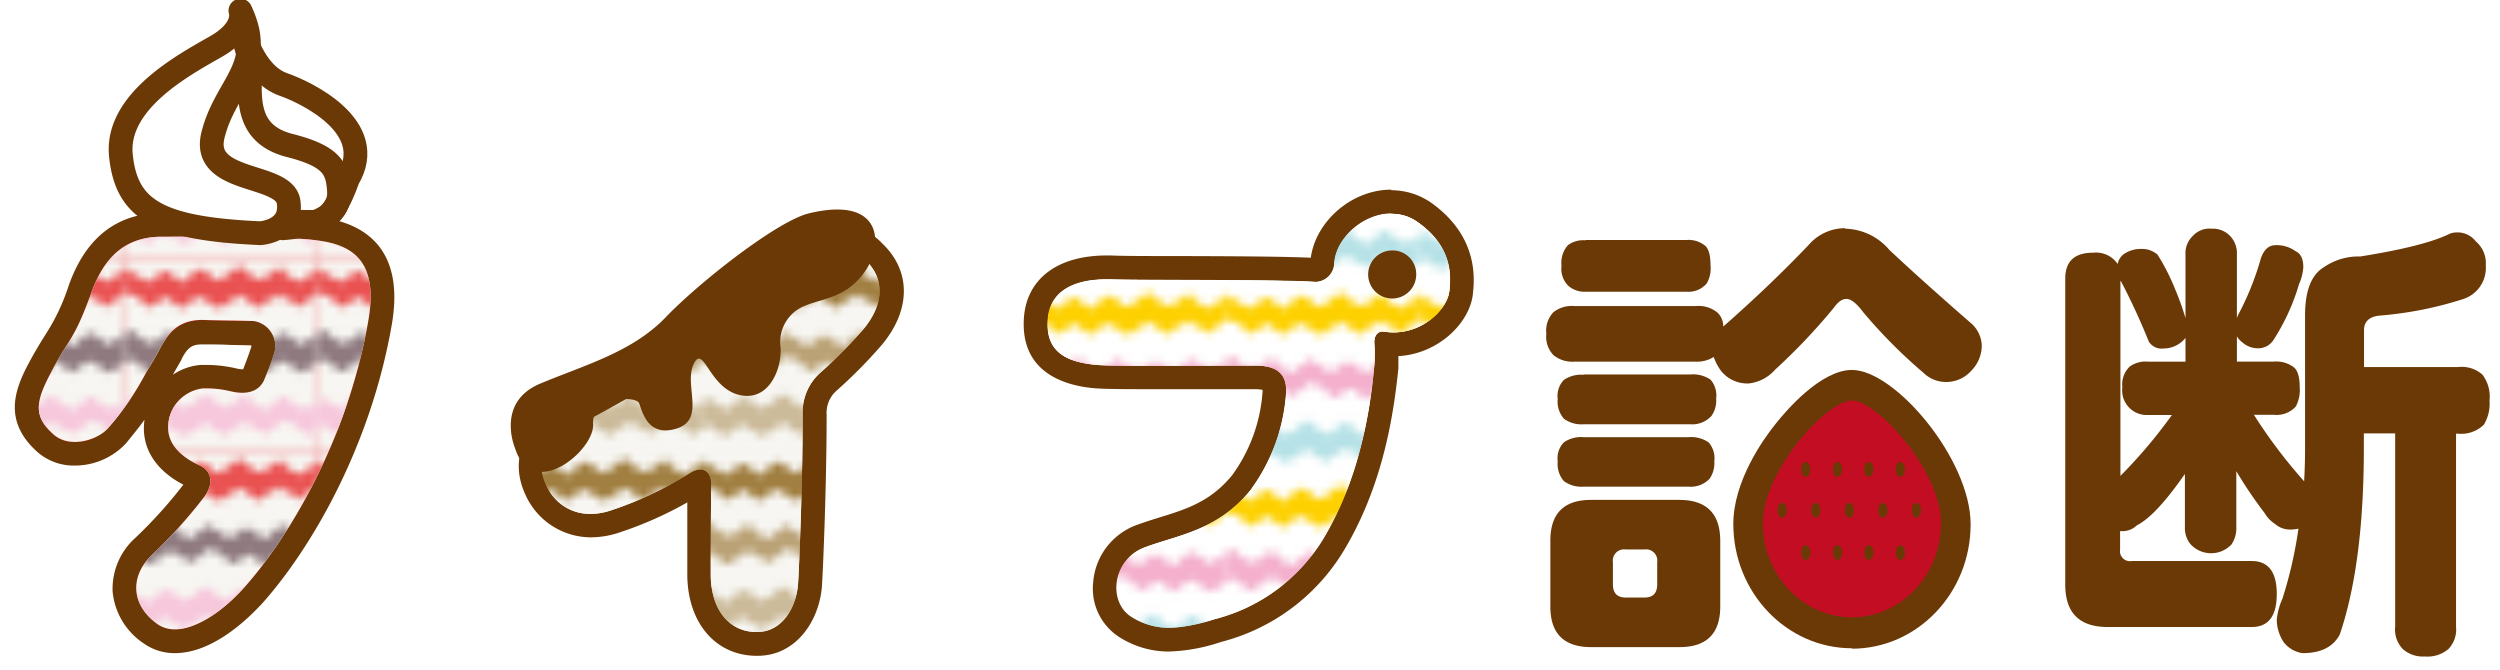
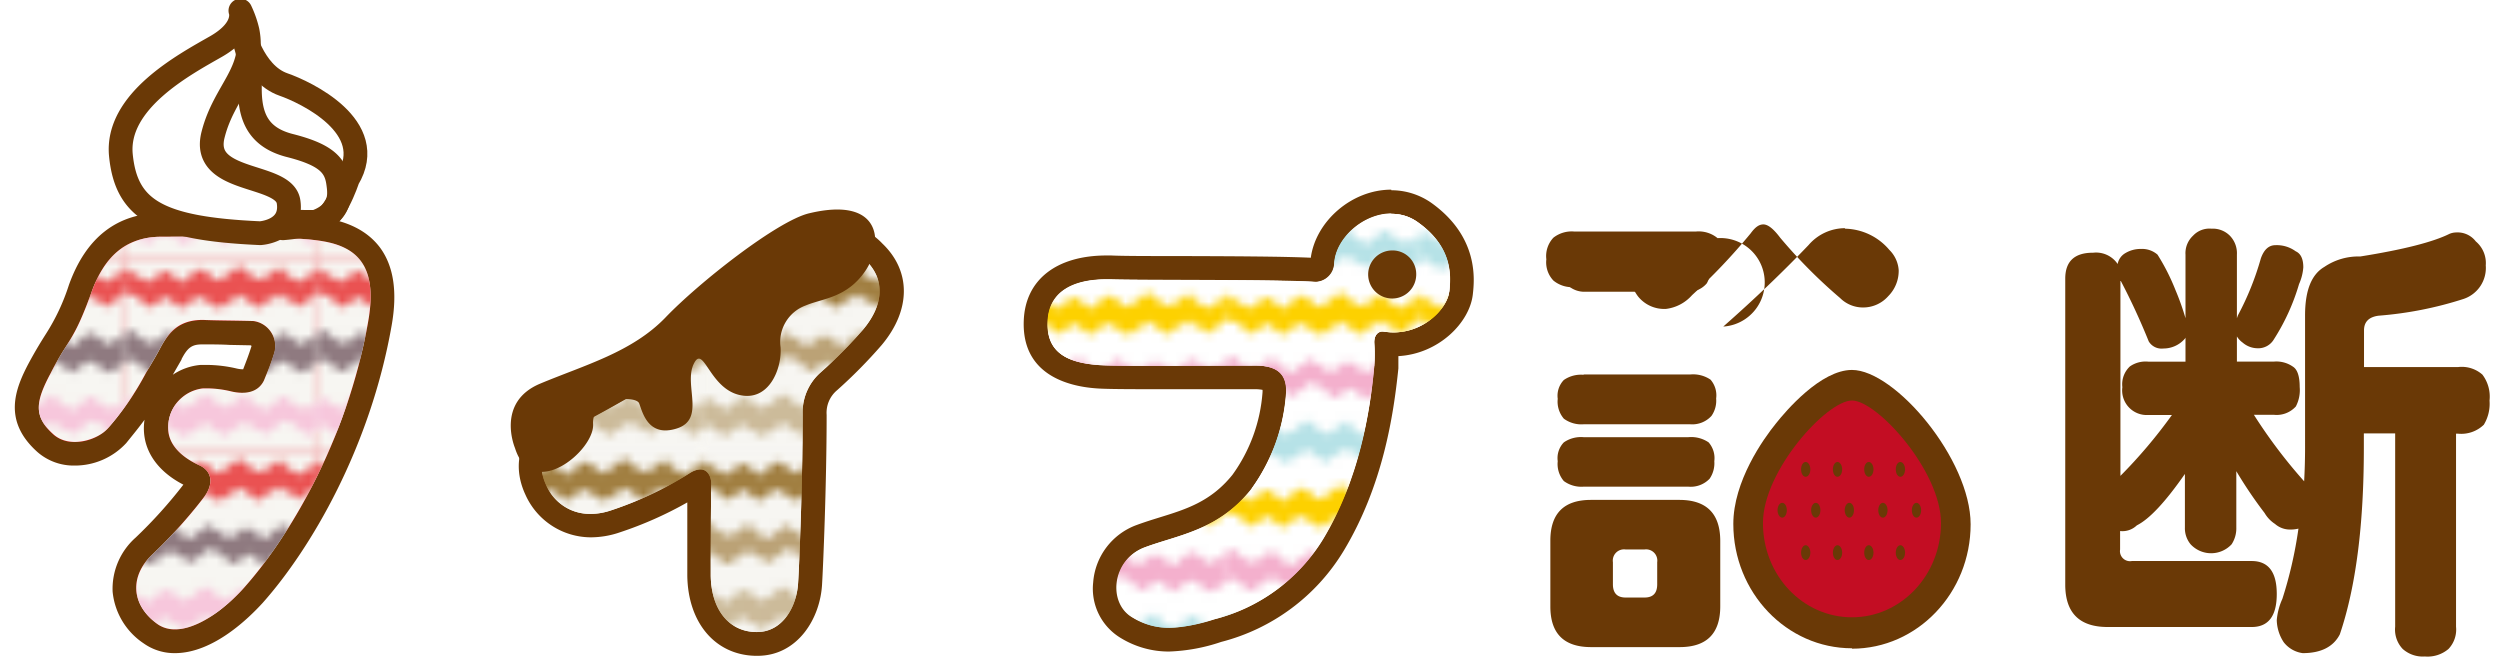
<svg xmlns="http://www.w3.org/2000/svg" id="レイヤー_1" data-name="レイヤー 1" width="298.56" height="80" viewBox="0 0 298.56 80">
  <defs>
    <clipPath id="clip-path">
      <rect width="22.89" height="22.89" fill="none" />
    </clipPath>
    <clipPath id="clip-path-3">
      <rect x="-0.42" y="8.88" width="23.51" height="5.13" fill="none" />
    </clipPath>
    <clipPath id="clip-path-6">
      <rect x="-0.64" y="1.25" width="24.21" height="5.13" fill="none" />
    </clipPath>
    <pattern id="Unnamed_Pattern" data-name="Unnamed Pattern" width="22.89" height="22.89" patternTransform="matrix(1, 0, 0, -1, -7.65, 16383.27)" patternUnits="userSpaceOnUse" viewBox="0 0 22.89 22.89">
      <rect width="22.89" height="22.89" fill="none" />
      <g clip-path="url(#clip-path)">
        <rect width="22.89" height="22.89" fill="#e60012" />
        <polyline points="20.25 19.65 20.24 19.65 20.24 19.65 20.25 19.65" fill="#df6f69" />
        <path d="M14.76,20.53h-.08a.08.08,0,0,1,.08,0" fill="#df6f69" />
        <path d="M14.81,20.58s0,0-.05,0,.05,0,.05,0" fill="#df6f69" />
        <path d="M8.57,21.19h0" fill="#df6f69" />
        <polyline points="20.23 19.68 20.23 19.68 20.23 19.68 20.23 19.68" fill="#df6f69" />
        <polyline points="16.21 17.03 16.21 17.03 16.21 17.03 16.21 17.03" fill="#df6f69" />
        <path d="M12.81,17.8h0" fill="#df6f69" />
        <path d="M16.21,17a.13.13,0,0,1,.09.12s-.06-.08-.09-.07-.09-.11,0-.05" fill="#df6f69" />
        <path d="M12.78,21.06h0" fill="#df6f69" />
        <path d="M20.31,19.54h0" fill="#df6f69" />
        <path d="M10.08,20.14c-.09.06,0,0,0,0" fill="#df6f69" />
        <path d="M20.3,19.55h0" fill="#df6f69" />
        <path d="M13,21.14h0" fill="#df6f69" />
        <path d="M-.06,21.23c.24-.06.38-.31.47-.5.4-.17,1.24-.48,1-.71a.38.38,0,0,0,.54-.19.57.57,0,0,1,.71,0c-.08,0,.08.17.1.21a1,1,0,0,1-.09-.22h0c0,.23.57.48.72.55,0,0,0,0,0-.14.08.36.5.49.76.69A.19.19,0,0,1,4,20.9c.2.27.83,0,.77-.16a3.4,3.4,0,0,0,.8-.48A2.22,2.22,0,0,1,6,19.93c.15-.08.47-.37.6-.38s-.1.26.08.39l0-.05c.24.1.26.36.48.48l0-.07c.45.18,1,1,1.48.89l.21-.09A5,5,0,0,0,10,20.32c.3-.27.5-.54.9-.3l0-.16c.26.1.17.23.3.34s.3.13.54.24a1.54,1.54,0,0,1,.29.27c.13.11.36.29.54.42a5.19,5.19,0,0,0,.62.51c.2,0,.13-.25.26-.32s.29,0,.48-.1a.41.41,0,0,1-.16,0c.11,0,.33-.63.57-.4a.65.65,0,0,1,.37-.33s-.08,0-.09,0,1-.44.71-.43c.2-.07.32-.18.43.08l.09-.15a.54.54,0,0,0,.09.12s0-.15,0-.18.22.32.25.29.19-.12.25-.19c-.05.1-.06.26-.1.37.1-.18.71.39.79.48s-.06-.07,0-.11c.1.12.14.06.26.09s-.06.13,0,.19,0,0,.13-.08c.13.31.82.75,1,.14a.76.76,0,0,1-.2.2c0-.21.35-.27.42-.44a2.85,2.85,0,0,0-.29,0,4.47,4.47,0,0,0,.62-.44l1.14-.75.05.05c-.13.05-.41.13-.42.3l.12-.06c.05.21-.33.18-.26.14l-.1.1c.17.06.46-.16.6-.23a.2.2,0,0,1-.22,0l.58-.22-.06,0c.06,0,0,0-.13,0,0,0,0-.05,0-.07s-.05,0,0,0a0,0,0,0,0,0,0s0,0,0,0l0-.06a2,2,0,0,0,.45.29s-.12-.15-.05-.16c.29.19.47.52.73.74a11.69,11.69,0,0,1,1,.64l-.18,0c.06.14.49.18.58.16a.92.92,0,0,0,.48-.51V18c-.09,0-.43.44-.49.36a.1.1,0,0,1,0,0c-.35.31-.86-.53-1.15-.78,0,.1-.05.05-.07.15-.23-.22-.07-.15-.29-.13.09-.16,0-.27-.11-.34a.4.4,0,0,1-.44-.2s0,.06,0,.11c-.09-.21-.42-.24-.25-.46-.21,0-.61-.1-.32.22a1,1,0,0,1-.3.13c-.22.27-.32.23-.57.32.06-.05.12-.13.19-.18l-.39.23.17-.06a2.92,2.92,0,0,1-.57.33l.06-.11c-.06,0-.51.35-.32.37-.39.35-.44.35-.78.1,0,0,0,0,0,.07a1.32,1.32,0,0,1-.44-.44.33.33,0,0,1,.07.13c-.16-.11-.27-.26-.43-.38,0,.08,0,.1-.07.05a.13.13,0,0,0-.06-.14c.09.33-.38-.11-.34.11,0-.12-.28-.25-.26-.39s0,0,0,0c-.22-.19-.52-.46-.77-.41s-.65.44-.91.58l.17-.05a11.52,11.52,0,0,0-1.29.73c.07.15.5-.33.61-.21-.15.09-.66.47-.81.43s0-.1-.07-.11c-.18,0-.22-.21-.33-.19l0,0h0l0,0a.35.35,0,0,0-.14.11c.07-.17.07-.25.21-.36-.25.24-1.3-.6-1.57-.79-.05,0-.41-.24-.43-.24a1,1,0,0,0-.57.22,4.38,4.38,0,0,1-1.13.63.11.11,0,0,1,.08,0,2,2,0,0,1-.72.45c-.48.07-1.35-.7-1.76-1.06a1.22,1.22,0,0,1,.07.17c-.39-.14-.14-.45-.56-.38-.24,0-.3.14-.52.3l-1,.77c-.33.23-.35.3-.69.05q0-.07.09,0a.53.53,0,0,1-.18-.14A3.1,3.1,0,0,1,3.13,17c-.29-.2-.18,0-.42-.22C2.43,16.33,1.19,17.88.9,18a3,3,0,0,1-.49.2V18c-.09,0-.43.44-.5.36M12.61,18h0m0,.05c.06-.1.15-.1.23-.13l-.23.13m9-.12c.11,0,0,0,0,0M22,18c-.16-.1-.25-.14-.28-.28l.08.09v-.08a.87.87,0,0,0,.15.13c.08,0,.1.08.05.14m0,.15h0m-.52,2.12.27.16s-.16-.08-.18,0l-.09-.14M13,21.14h-.09a.07.07,0,0,1,.09,0m0,0c.08,0,0,0,0,0m-.18-.05c-.27-.06.16,0,0,0m0-.06s0,0-.06,0,0,0,.06,0m-2.73-.86-.25.16s.25-.29.25-.16M16,19.71l.16.12a.19.19,0,0,0-.07.07L16,19.81l.06-.1m4.27-.17s0,0,0,0m0-.06h0m-4.76,0c.05,0,0,0,0,0m0,0s0,.07,0,0m4.78,0c-.09,0,0,0,0,0m-.09.11a.15.15,0,0,0,0-.07h0l0,0,.05,0c0,.23-.09,0-.11,0h0a.14.14,0,0,0-.06.07m0-.07h0m-.13.06c.05.06,0,.08,0,.1s0-.06,0-.1m0,0s.06.07.06.06-.06,0-.06-.06m0,0h.05s0,0,0,0,0,0-.05,0m.05,0c-.05,0,.09-.07,0,0" fill="#fff" />
        <path d="M22.7,13.43h0" fill="#fff" />
        <path d="M18.5,13.56h0" fill="#fff" />
        <path d="M20,12.51c-.09.06,0,0,0,0" fill="#fff" />
        <path d="M22.74,10.17h0" fill="#fff" />
        <path d="M22.88,13.51h0" fill="#fff" />
        <path d="M1.79,12.89h0" fill="#fff" />
        <polyline points="7.28 12.02 7.28 12.02 7.28 12.02 7.28 12.02" fill="#fff" />
        <path d="M1.84,12.94l-.05,0s.05,0,.05,0" fill="#fff" />
        <polyline points="7.27 12.05 7.27 12.05 7.27 12.05 7.27 12.05" fill="#fff" />
        <polyline points="3.25 9.4 3.24 9.4 3.24 9.39 3.25 9.4" fill="#fff" />
        <path d="M3.24,9.35a.14.14,0,0,1,.1.12s-.06-.08-.1-.07-.08-.11,0-.05" fill="#fff" />
        <path d="M7.33,11.92h0" fill="#fff" />
        <path d="M-.42,13.5c.1.07.53.51.61.51s.14-.25.26-.32.29,0,.48-.1l-.15,0c.1,0,.33-.63.56-.4a.68.68,0,0,1,.37-.33.13.13,0,0,1-.09,0s1-.44.72-.43c.2-.07.32-.18.42.07l.1-.14a.34.34,0,0,0,.09.12s0-.15-.05-.18.22.32.25.29.2-.12.26-.19c-.05.1-.06.26-.11.37.1-.18.72.39.79.48a.07.07,0,0,1,0-.11c.1.12.13.06.25.09s-.05.13,0,.19,0,0,.13-.08c.13.31.83.75,1,.14a.52.52,0,0,1-.2.19c0-.2.35-.26.43-.43-.1,0-.2,0-.29,0A3.88,3.88,0,0,0,6,12.78L7.1,12a.1.1,0,0,0,0,.05c-.12.05-.4.13-.42.3l.13-.06c.05.21-.34.18-.26.14l-.11.1c.17.06.46-.16.6-.23a.18.18,0,0,1-.21,0c.18-.08.38-.15.58-.22l-.07,0c.07,0,0,0-.13,0a.14.14,0,0,1,0-.07c-.06.07-.06,0,0,0a0,0,0,0,1,0,0s0,0,0,0l0-.06a1.62,1.62,0,0,0,.46.28s-.13-.14-.06-.15c.29.19.47.52.74.74s.72.36,1,.64l-.17,0c.06.14.49.18.57.16.24-.06.38-.31.48-.5.4-.17,1.24-.48.94-.71a.4.4,0,0,0,.55-.19.55.55,0,0,1,.7,0c-.07,0,.09.17.11.21a1,1,0,0,1-.09-.22h0c0,.23.56.48.72.55,0,0,0,0,0-.14.07.36.5.49.76.69a.21.21,0,0,1-.22-.05c.21.27.84,0,.78-.16a3.4,3.4,0,0,0,.8-.48A2,2,0,0,1,16,12.3c.15-.08.46-.37.6-.38s-.11.26.08.39l0-.05c.24.1.26.36.48.48L17,12.67c.45.18,1,1,1.48.89l.21-.09a5,5,0,0,0,1.22-.78c.3-.27.5-.54.9-.3l0-.16c.26.1.17.23.3.34s.3.13.53.24a1.62,1.62,0,0,1,.3.27c.13.11.35.29.54.42a5.19,5.19,0,0,0,.62.51l0-3.65c-.17,0-.21-.21-.32-.19l0,0h0l0,0a.3.3,0,0,0-.14.11.6.6,0,0,1,.21-.36c-.26.24-1.3-.6-1.58-.79l-.42-.25a1,1,0,0,0-.57.23,4.27,4.27,0,0,1-1.14.63.14.14,0,0,1,.09,0,2,2,0,0,1-.72.45c-.48.07-1.36-.7-1.76-1.06a1.22,1.22,0,0,0,.07.17c-.39-.14-.14-.45-.56-.38-.24,0-.31.13-.52.3s-.7.52-1.06.77-.34.3-.68,0q0-.07.09,0a.43.43,0,0,1-.18-.14,3.1,3.1,0,0,1-.81-.54c-.29-.2-.18,0-.43-.22-.27-.4-1.51,1.15-1.81,1.24a2.65,2.65,0,0,1-.49.2V10.4c-.08,0-.42.45-.49.37l0,0c-.34.31-.86-.53-1.14-.78,0,.1-.05.05-.07.15-.23-.22-.08-.15-.29-.13a.25.25,0,0,0-.11-.34.41.41,0,0,1-.45-.2.09.09,0,0,0,0,.11c-.09-.21-.41-.24-.24-.46-.21,0-.62-.1-.32.22a1.3,1.3,0,0,1-.3.13c-.22.26-.33.23-.58.32.07-.05.12-.13.19-.18l-.38.23.17-.06a3.25,3.25,0,0,1-.57.33L5.83,10c-.07,0-.51.35-.32.37-.4.35-.44.35-.78.1,0,0,0,0,0,.07A1.19,1.19,0,0,1,4.32,10l.07.14A5.3,5.3,0,0,1,4,9.8c0,.08,0,.1-.07,0a.13.13,0,0,0-.07-.14c.1.33-.38-.11-.34.11,0-.12-.28-.25-.26-.39s0,0,0,0C3,9.21,2.72,8.94,2.48,9s-.66.44-.92.58l.18-.05a11.61,11.61,0,0,0-1.3.73c.07.15.51-.33.62-.21-.16.09-.67.47-.81.43s0-.1-.08-.11-.21-.21-.32-.19m8.81.1c.11,0,0,0,0,0m.35.08c-.15-.1-.24-.14-.27-.28l.08.09v-.08l.15.13c.09,0,.1.08,0,.14m0,.15H9m13.5-.16h0m0,.05c.06-.1.15-.1.22-.13l-.22.13m.32,3.12h-.1s.06,0,.1,0m0,0h0m-.18-.05c-.26-.06.17,0,0,0m0-.06s0,0-.06,0,0,0,.06,0M20,12.51l-.24.16s.25-.29.24-.16m-20,1h-.1s.06,0,.1,0m0,0H0m-.18-.05c-.26-.06.17,0,0,0m0-.06s0,0,0,0,0,0,0,0m3.22-1.29.16.12a.31.31,0,0,0-.08.07L3,12.18a.86.86,0,0,1,.07-.1m4.32-.2c-.1,0,0,0,0,0m1.15.74.26.16s-.16-.08-.18,0a.64.64,0,0,0-.08-.14M7.29,12a.49.49,0,0,0,0-.07h0l.05,0,0,0c0,.23-.1,0-.11,0h0s0,0,0,.07m0-.08s0,0,0,0m0,0h0M7.18,12c0,.06,0,.08,0,.1s0-.06,0-.1m0,0s.07.07.06.06,0,0-.06-.06m0,0h0s0,0,0,0,0,0,0,0m0,0s.09-.07,0,0M2.6,11.87s0,.07,0,0m0,0s0,0,0,0m4.75,0h0" fill="#fff" />
        <path d="M7.35,11.91h0" fill="#fff" />
        <path d="M4.51,5.93h0" fill="#fff" />
        <polyline points="16.19 4.39 16.18 4.39 16.19 4.39 16.19 4.39" fill="#fff" />
        <polyline points="16.18 4.42 16.18 4.42 16.18 4.42 16.18 4.42" fill="#fff" />
        <path d="M10.75,5.31a.12.12,0,0,0-.05,0s.05,0,.05,0" fill="#fff" />
        <path d="M10.7,5.26h0" fill="#fff" />
        <path d="M16.24,4.29h0" fill="#fff" />
        <path d="M8.9,5.88h0" fill="#fff" />
        <polyline points="12.16 1.77 12.15 1.76 12.15 1.76 12.16 1.77" fill="#fff" />
        <path d="M6,4.88c-.09.06,0,0,0,0" fill="#fff" />
        <path d="M8.72,5.8h0" fill="#fff" />
        <path d="M12.15,1.72a.14.14,0,0,1,.1.11s-.07-.07-.1-.07-.09-.1,0,0" fill="#fff" />
        <path d="M8.76,2.54h0" fill="#fff" />
        <path d="M-.64,5c.07.36.49.49.75.69A.19.19,0,0,1-.1,5.64c.21.27.84,0,.77-.16A3.46,3.46,0,0,0,1.48,5,1.71,1.71,0,0,1,2,4.67c.15-.08.47-.37.6-.38s-.1.26.08.39l0,0c.24.09.26.36.48.48L3,5c.45.18,1,1,1.48.89,0,0,.29-.11.21-.09A4.84,4.84,0,0,0,6,5.06c.29-.27.5-.54.9-.3l0-.16c.25.1.17.23.29.34s.31.13.54.24a1.33,1.33,0,0,1,.3.27,5.71,5.71,0,0,0,.54.42,4.45,4.45,0,0,0,.61.51c.2,0,.14-.25.26-.32s.29,0,.48-.1a.4.4,0,0,1-.15,0c.1,0,.33-.63.56-.4a.65.65,0,0,1,.37-.33s-.08,0-.09,0,1-.44.72-.43c.2-.07.32-.19.42.07l.1-.14a.5.5,0,0,0,.08.12s0-.16,0-.18S12,5,12.06,5s.19-.12.26-.19c-.05.1-.06.26-.11.37.1-.18.72.39.79.48s-.06-.07,0-.11c.09.12.13.06.25.09s-.06.13,0,.19.05,0,.13-.08c.13.31.83.75,1,.14a.52.52,0,0,1-.2.19c0-.2.35-.26.42-.43a2.58,2.58,0,0,0-.29,0,4.14,4.14,0,0,0,.62-.44L16,4.4a.1.1,0,0,0,0,0c-.12,0-.4.13-.42.3l.13-.06c.05.21-.34.18-.27.14l-.1.1c.17.06.46-.16.6-.23a.22.22,0,0,1-.22,0l.59-.22-.07,0c.06,0,0,0-.13,0a.14.14,0,0,1,0-.07c-.07.07-.06,0,0,0a0,0,0,0,1,0,0c-.05,0,0,0,0,0l0-.07a1.44,1.44,0,0,0,.46.29s-.13-.14-.06-.15c.29.19.47.52.74.74s.72.36,1,.64l-.18,0c.06.14.5.18.58.16a.86.86,0,0,0,.47-.5c.41-.17,1.25-.48,1-.71a.4.4,0,0,0,.55-.19.55.55,0,0,1,.7,0c-.08,0,.09.17.11.21a2.14,2.14,0,0,1-.1-.22h0c0,.23.57.48.73.55,0,0,0,0,0-.14.07.36.49.49.75.69a.19.19,0,0,1-.21-.05c.21.27.84,0,.77-.16V2.35c-.32.23-.34.29-.68,0q0-.07.09,0a.43.43,0,0,1-.18-.14A2.94,2.94,0,0,1,22,1.69c-.29-.2-.18,0-.43-.22-.28-.4-1.51,1.15-1.81,1.24a2.65,2.65,0,0,1-.49.2V2.77c-.08,0-.42.45-.49.37l0-.05c-.34.3-.86-.53-1.14-.78,0,.1,0,0-.07.15-.24-.22-.08-.15-.29-.13A.25.25,0,0,0,17.18,2a.41.41,0,0,1-.45-.2.09.09,0,0,0,0,.11c-.09-.21-.41-.24-.24-.46-.22,0-.62-.1-.33.22a1.08,1.08,0,0,1-.29.13c-.23.26-.33.23-.58.32a1.62,1.62,0,0,1,.19-.18l-.39.23.18-.06a3.25,3.25,0,0,1-.57.33l.06-.11c-.07,0-.51.35-.33.37C14,3,14,3,13.64,2.79c0,0,0,0,0,.07a1.24,1.24,0,0,1-.43-.45l.07.14c-.17-.11-.28-.26-.44-.38.05.08,0,.1-.07.05s0-.1-.06-.14c.09.33-.38-.11-.34.11,0-.12-.28-.25-.26-.4s0,0,0,0c-.22-.19-.52-.46-.77-.41s-.65.44-.91.58l.18-.05a11.61,11.61,0,0,0-1.3.73c.07.15.51-.33.61-.21-.15.09-.66.47-.81.43s0-.1-.07-.11-.22-.21-.32-.19l0,0h0l0,0a.33.33,0,0,0-.14.1c.06-.16.06-.24.2-.35-.25.24-1.29-.6-1.57-.79l-.43-.25a1,1,0,0,0-.56.23,4.27,4.27,0,0,1-1.14.63.11.11,0,0,1,.08,0,2,2,0,0,1-.72.45c-.48.07-1.35-.7-1.75-1.06l.06.17c-.39-.14-.13-.45-.55-.38-.25,0-.31.13-.53.29S1,2.1.66,2.35s-.34.29-.69,0c0,0,.05-.06.1,0-.14-.07-.17-.12-.18-.14m17.68.41c.11,0,0,0,0,0m.11-.23h0m.24.31c-.16-.1-.25-.14-.27-.28l.08.09s0-.06,0-.09a.64.64,0,0,0,.15.14c.09,0,.1.08.05.14m0,.15h0m-9,3H8.8a.12.12,0,0,1,.1,0m0,0c.08,0,0,0,0,0m-.18,0c-.27-.06.16,0,0,0m0-.06s0,0-.05,0,0,0,.05,0M6,4.88,5.78,5S6,4.74,6,4.88m6-.43.15.12s-.08.07-.07.07l-.15-.09a.36.36,0,0,1,.07-.1m4.32-.21h0M17.44,5l.26.16s-.16-.08-.18,0L17.44,5M16.2,4.36a.64.64,0,0,0,0-.07h0l0,0,.05,0c0,.23-.1,0-.11,0s0,0,0,0,0,0-.05.07m0-.08s0,0,0,0m0,0h0m-.14.06c.05.06,0,.08,0,.1s0-.06,0-.1m0,0s.07.07.06.06,0,0-.06-.06m0,0,0,0s0,0,0,.05,0,0,0,0m0,0s.09-.07,0,0m-4.66-.07s0,.07,0,0m0,0s0,0,0,0m4.76,0s-.06,0,0,0M8.56,2.71h0m.24-.08h0l-.25.14c.06-.11.15-.1.23-.13" fill="#fff" />
        <path d="M16.26,4.28h0" fill="#fff" />
      </g>
    </pattern>
    <pattern id="Unnamed_Pattern_5" data-name="Unnamed Pattern 5" width="22.89" height="22.89" patternTransform="matrix(1, 0, 0, -1, -7.65, 16383.27)" patternUnits="userSpaceOnUse" viewBox="0 0 22.89 22.89">
      <rect width="22.89" height="22.89" fill="none" />
      <g clip-path="url(#clip-path)">
        <rect width="22.89" height="22.89" fill="#f7f6f2" />
        <polyline points="20.25 19.65 20.24 19.65 20.24 19.65 20.25 19.65" fill="#a17f41" />
        <path d="M14.76,20.53h-.08a.08.08,0,0,1,.08,0" fill="#a17f41" />
        <path d="M14.81,20.58s0,0-.05,0,.05,0,.05,0" fill="#a17f41" />
        <path d="M8.57,21.19h0" fill="#a17f41" />
        <polyline points="20.23 19.68 20.23 19.68 20.23 19.68 20.23 19.68" fill="#a17f41" />
        <polyline points="16.21 17.03 16.21 17.03 16.21 17.03 16.21 17.03" fill="#a17f41" />
        <path d="M12.81,17.8h0" fill="#a17f41" />
        <path d="M16.21,17a.13.13,0,0,1,.09.12s-.06-.08-.09-.07-.09-.11,0-.05" fill="#a17f41" />
        <path d="M12.78,21.06h0" fill="#a17f41" />
        <path d="M20.31,19.54h0" fill="#a17f41" />
        <path d="M10.08,20.14c-.09.06,0,0,0,0" fill="#a17f41" />
        <path d="M20.3,19.55h0" fill="#a17f41" />
        <path d="M13,21.14h0" fill="#a17f41" />
        <path d="M-.06,21.23c.24-.06.38-.31.47-.5.4-.17,1.24-.48,1-.71a.38.38,0,0,0,.54-.19.57.57,0,0,1,.71,0c-.08,0,.08.17.1.21a1,1,0,0,1-.09-.22h0c0,.23.57.48.72.55,0,0,0,0,0-.14.08.36.5.49.76.69A.19.19,0,0,1,4,20.9c.2.27.83,0,.77-.16a3.4,3.4,0,0,0,.8-.48A2.22,2.22,0,0,1,6,19.93c.15-.08.47-.37.6-.38s-.1.26.08.39l0-.05c.24.1.26.36.48.48l0-.07c.45.18,1,1,1.48.89l.21-.09A5,5,0,0,0,10,20.32c.3-.27.5-.54.9-.3l0-.16c.26.1.17.23.3.34s.3.13.54.24a1.54,1.54,0,0,1,.29.27c.13.11.36.29.54.42a5.19,5.19,0,0,0,.62.51c.2,0,.13-.25.26-.32s.29,0,.48-.1a.41.41,0,0,1-.16,0c.11,0,.33-.63.57-.4a.65.65,0,0,1,.37-.33s-.08,0-.09,0,1-.44.71-.43c.2-.07.32-.18.43.08l.09-.15a.54.54,0,0,0,.09.12s0-.15,0-.18.22.32.25.29.19-.12.25-.19c-.05.1-.06.26-.1.37.1-.18.71.39.79.48s-.06-.07,0-.11c.1.12.14.06.26.09s-.06.13,0,.19,0,0,.13-.08c.13.31.82.75,1,.14a.76.76,0,0,1-.2.2c0-.21.35-.27.42-.44a2.85,2.85,0,0,0-.29,0,4.47,4.47,0,0,0,.62-.44l1.14-.75.05.05c-.13.05-.41.13-.42.3l.12-.06c.05.21-.33.18-.26.14l-.1.1c.17.06.46-.16.6-.23a.2.2,0,0,1-.22,0l.58-.22-.06,0c.06,0,0,0-.13,0,0,0,0-.05,0-.07s-.05,0,0,0a0,0,0,0,0,0,0s0,0,0,0l0-.06a2,2,0,0,0,.45.29s-.12-.15-.05-.16c.29.19.47.52.73.74a11.69,11.69,0,0,1,1,.64l-.18,0c.06.14.49.18.58.16a.92.92,0,0,0,.48-.51V18c-.09,0-.43.44-.49.36a.1.1,0,0,1,0,0c-.35.31-.86-.53-1.15-.78,0,.1-.05.05-.07.15-.23-.22-.07-.15-.29-.13.09-.16,0-.27-.11-.34a.4.4,0,0,1-.44-.2s0,.06,0,.11c-.09-.21-.42-.24-.25-.46-.21,0-.61-.1-.32.22a1,1,0,0,1-.3.13c-.22.27-.32.23-.57.32.06-.05.12-.13.19-.18l-.39.23.17-.06a2.92,2.92,0,0,1-.57.33l.06-.11c-.06,0-.51.35-.32.37-.39.35-.44.35-.78.1,0,0,0,0,0,.07a1.32,1.32,0,0,1-.44-.44.33.33,0,0,1,.07.13c-.16-.11-.27-.26-.43-.38,0,.08,0,.1-.07.05a.13.13,0,0,0-.06-.14c.09.33-.38-.11-.34.11,0-.12-.28-.25-.26-.39s0,0,0,0c-.22-.19-.52-.46-.77-.41s-.65.44-.91.58l.17-.05a11.52,11.52,0,0,0-1.29.73c.07.15.5-.33.61-.21-.15.09-.66.47-.81.43s0-.1-.07-.11c-.18,0-.22-.21-.33-.19l0,0h0l0,0a.35.35,0,0,0-.14.11c.07-.17.07-.25.21-.36-.25.24-1.3-.6-1.57-.79-.05,0-.41-.24-.43-.24a1,1,0,0,0-.57.22,4.38,4.38,0,0,1-1.13.63.11.11,0,0,1,.08,0,2,2,0,0,1-.72.45c-.48.07-1.35-.7-1.76-1.06a1.22,1.22,0,0,1,.07.17c-.39-.14-.14-.45-.56-.38-.24,0-.3.14-.52.3l-1,.77c-.33.23-.35.3-.69.05q0-.07.09,0a.53.53,0,0,1-.18-.14A3.1,3.1,0,0,1,3.13,17c-.29-.2-.18,0-.42-.22C2.43,16.33,1.19,17.88.9,18a3,3,0,0,1-.49.2V18c-.09,0-.43.44-.5.36M12.61,18h0m0,.05c.06-.1.15-.1.23-.13l-.23.13m9-.12c.11,0,0,0,0,0M22,18c-.16-.1-.25-.14-.28-.28l.08.09v-.08a.87.87,0,0,0,.15.13c.08,0,.1.08.05.14m0,.15h0m-.52,2.12.27.16s-.16-.08-.18,0l-.09-.14M13,21.14h-.09a.07.07,0,0,1,.09,0m0,0c.08,0,0,0,0,0m-.18-.05c-.27-.06.16,0,0,0m0-.06s0,0-.06,0,0,0,.06,0m-2.73-.86-.25.16s.25-.29.25-.16M16,19.71l.16.12a.19.19,0,0,0-.07.07L16,19.81l.06-.1m4.27-.17s0,0,0,0m0-.06h0m-4.76,0c.05,0,0,0,0,0m0,0s0,.07,0,0m4.78,0c-.09,0,0,0,0,0m-.09.11a.15.15,0,0,0,0-.07h0l0,0,.05,0c0,.23-.09,0-.11,0h0a.14.14,0,0,0-.06.07m0-.07h0m-.13.06c.05.06,0,.08,0,.1s0-.06,0-.1m0,0s.06.07.06.06-.06,0-.06-.06m0,0h.05s0,0,0,0,0,0-.05,0m.05,0c-.05,0,.09-.07,0,0" fill="#a17f41" />
        <g opacity="0.7">
          <g clip-path="url(#clip-path-3)">
            <path d="M22.7,13.43h0" fill="#a17f41" />
            <path d="M18.5,13.56h0" fill="#a17f41" />
            <path d="M20,12.51c-.09.06,0,0,0,0" fill="#a17f41" />
            <path d="M22.74,10.17h0" fill="#a17f41" />
            <path d="M22.88,13.51h0" fill="#a17f41" />
            <path d="M1.79,12.89h0" fill="#a17f41" />
            <polyline points="7.28 12.02 7.28 12.02 7.28 12.02 7.28 12.02" fill="#a17f41" />
            <path d="M1.84,12.94l-.05,0s.05,0,.05,0" fill="#a17f41" />
            <polyline points="7.27 12.05 7.27 12.05 7.27 12.05 7.27 12.05" fill="#a17f41" />
            <polyline points="3.25 9.4 3.24 9.4 3.24 9.39 3.25 9.4" fill="#a17f41" />
            <path d="M3.24,9.35a.14.14,0,0,1,.1.12s-.06-.08-.1-.07-.08-.11,0-.05" fill="#a17f41" />
            <path d="M7.33,11.92h0" fill="#a17f41" />
            <path d="M-.42,13.5c.1.07.53.51.61.51s.14-.25.26-.32.29,0,.48-.1l-.15,0c.1,0,.33-.63.56-.4a.68.68,0,0,1,.37-.33.13.13,0,0,1-.09,0s1-.44.72-.43c.2-.07.32-.18.42.07l.1-.14a.34.34,0,0,0,.09.12s0-.15-.05-.18.22.32.25.29.2-.12.26-.19c-.05.1-.06.26-.11.37.1-.18.72.39.79.48a.07.07,0,0,1,0-.11c.1.12.13.06.25.09s-.05.13,0,.19,0,0,.13-.08c.13.31.83.75,1,.14a.52.52,0,0,1-.2.19c0-.2.35-.26.43-.43-.1,0-.2,0-.29,0A3.88,3.88,0,0,0,6,12.78L7.1,12a.1.1,0,0,0,0,.05c-.12.05-.4.13-.42.3l.13-.06c.05.21-.34.18-.26.14l-.11.1c.17.06.46-.16.6-.23a.18.18,0,0,1-.21,0c.18-.08.38-.15.58-.22l-.07,0c.07,0,0,0-.13,0a.14.14,0,0,1,0-.07c-.06.07-.06,0,0,0a0,0,0,0,1,0,0s0,0,0,0l0-.06a1.62,1.62,0,0,0,.46.28s-.13-.14-.06-.15c.29.19.47.52.74.74s.72.36,1,.64l-.17,0c.06.14.49.18.57.16.24-.06.38-.31.48-.5.4-.17,1.24-.48.94-.71a.4.4,0,0,0,.55-.19.55.55,0,0,1,.7,0c-.07,0,.09.17.11.21a1,1,0,0,1-.09-.22h0c0,.23.56.48.72.55,0,0,0,0,0-.14.07.36.5.49.76.69a.21.21,0,0,1-.22-.05c.21.27.84,0,.78-.16a3.4,3.4,0,0,0,.8-.48A2,2,0,0,1,16,12.3c.15-.08.46-.37.6-.38s-.11.26.08.39l0-.05c.24.1.26.36.48.48L17,12.67c.45.18,1,1,1.48.89l.21-.09a5,5,0,0,0,1.22-.78c.3-.27.5-.54.9-.3l0-.16c.26.1.17.23.3.34s.3.13.53.24a1.62,1.62,0,0,1,.3.27c.13.11.35.29.54.42a5.19,5.19,0,0,0,.62.51l0-3.65c-.17,0-.21-.21-.32-.19l0,0h0l0,0a.3.3,0,0,0-.14.11.6.6,0,0,1,.21-.36c-.26.24-1.3-.6-1.58-.79l-.42-.25a1,1,0,0,0-.57.23,4.27,4.27,0,0,1-1.14.63.14.14,0,0,1,.09,0,2,2,0,0,1-.72.45c-.48.07-1.36-.7-1.76-1.06a1.22,1.22,0,0,0,.07.17c-.39-.14-.14-.45-.56-.38-.24,0-.31.13-.52.3s-.7.52-1.06.77-.34.3-.68,0q0-.07.09,0a.43.43,0,0,1-.18-.14,3.1,3.1,0,0,1-.81-.54c-.29-.2-.18,0-.43-.22-.27-.4-1.51,1.15-1.81,1.24a2.65,2.65,0,0,1-.49.2V10.4c-.08,0-.42.45-.49.37l0,0c-.34.31-.86-.53-1.14-.78,0,.1-.05.05-.07.15-.23-.22-.08-.15-.29-.13a.25.25,0,0,0-.11-.34.41.41,0,0,1-.45-.2.09.09,0,0,0,0,.11c-.09-.21-.41-.24-.24-.46-.21,0-.62-.1-.32.22a1.3,1.3,0,0,1-.3.13c-.22.26-.33.23-.58.32.07-.05.12-.13.19-.18l-.38.23.17-.06a3.25,3.25,0,0,1-.57.33L5.83,10c-.07,0-.51.35-.32.37-.4.35-.44.35-.78.1,0,0,0,0,0,.07A1.19,1.19,0,0,1,4.32,10l.07.14A5.3,5.3,0,0,1,4,9.8c0,.08,0,.1-.07,0a.13.13,0,0,0-.07-.14c.1.33-.38-.11-.34.11,0-.12-.28-.25-.26-.39s0,0,0,0C3,9.21,2.72,8.94,2.48,9s-.66.44-.92.58l.18-.05a11.61,11.61,0,0,0-1.3.73c.07.15.51-.33.62-.21-.16.09-.67.47-.81.43s0-.1-.08-.11-.21-.21-.32-.19m8.81.1c.11,0,0,0,0,0m.35.08c-.15-.1-.24-.14-.27-.28l.08.09v-.08l.15.13c.09,0,.1.08,0,.14m0,.15H9m13.5-.16h0m0,.05c.06-.1.15-.1.22-.13l-.22.13m.32,3.12h-.1s.06,0,.1,0m0,0h0m-.18-.05c-.26-.06.17,0,0,0m0-.06s0,0-.06,0,0,0,.06,0M20,12.51l-.24.16s.25-.29.24-.16m-20,1h-.1s.06,0,.1,0m0,0H0m-.18-.05c-.26-.06.17,0,0,0m0-.06s0,0,0,0,0,0,0,0m3.22-1.29.16.12a.31.31,0,0,0-.08.07L3,12.18a.86.86,0,0,1,.07-.1m4.32-.2c-.1,0,0,0,0,0m1.15.74.26.16s-.16-.08-.18,0a.64.64,0,0,0-.08-.14M7.29,12a.49.49,0,0,0,0-.07h0l.05,0,0,0c0,.23-.1,0-.11,0h0s0,0,0,.07m0-.08s0,0,0,0m0,0h0M7.18,12c0,.06,0,.08,0,.1s0-.06,0-.1m0,0s.07.07.06.06,0,0-.06-.06m0,0h0s0,0,0,0,0,0,0,0m0,0s.09-.07,0,0M2.6,11.87s0,.07,0,0m0,0s0,0,0,0m4.75,0h0" fill="#a17f41" />
            <path d="M7.35,11.91h0" fill="#a17f41" />
          </g>
        </g>
        <g opacity="0.5">
          <g clip-path="url(#clip-path-6)">
            <path d="M4.51,5.93h0" fill="#a17f41" />
            <polyline points="16.19 4.39 16.18 4.39 16.19 4.39 16.19 4.39" fill="#a17f41" />
            <polyline points="16.18 4.42 16.18 4.42 16.18 4.42 16.18 4.42" fill="#a17f41" />
            <path d="M10.75,5.31a.12.12,0,0,0-.05,0s.05,0,.05,0" fill="#a17f41" />
            <path d="M10.7,5.26h0" fill="#a17f41" />
            <path d="M16.24,4.29h0" fill="#a17f41" />
            <path d="M8.9,5.88h0" fill="#a17f41" />
            <polyline points="12.16 1.77 12.15 1.76 12.15 1.76 12.16 1.77" fill="#a17f41" />
            <path d="M6,4.88c-.09.06,0,0,0,0" fill="#a17f41" />
            <path d="M8.72,5.8h0" fill="#a17f41" />
            <path d="M12.15,1.72a.14.14,0,0,1,.1.11s-.07-.07-.1-.07-.09-.1,0,0" fill="#a17f41" />
            <path d="M8.76,2.54h0" fill="#a17f41" />
            <path d="M-.64,5c.07.36.49.49.75.69A.19.19,0,0,1-.1,5.64c.21.27.84,0,.77-.16A3.46,3.46,0,0,0,1.48,5,1.71,1.71,0,0,1,2,4.67c.15-.08.47-.37.6-.38s-.1.26.08.39l0,0c.24.09.26.36.48.48L3,5c.45.18,1,1,1.48.89,0,0,.29-.11.21-.09A4.84,4.84,0,0,0,6,5.06c.29-.27.5-.54.9-.3l0-.16c.25.1.17.23.29.34s.31.13.54.24a1.33,1.33,0,0,1,.3.27,5.71,5.71,0,0,0,.54.42,4.45,4.45,0,0,0,.61.51c.2,0,.14-.25.26-.32s.29,0,.48-.1a.4.4,0,0,1-.15,0c.1,0,.33-.63.56-.4a.65.65,0,0,1,.37-.33s-.08,0-.09,0,1-.44.72-.43c.2-.07.32-.19.42.07l.1-.14a.5.5,0,0,0,.08.12s0-.16,0-.18S12,5,12.06,5s.19-.12.26-.19c-.05.1-.06.26-.11.37.1-.18.72.39.79.48s-.06-.07,0-.11c.09.12.13.06.25.09s-.06.13,0,.19.05,0,.13-.08c.13.31.83.75,1,.14a.52.52,0,0,1-.2.19c0-.2.35-.26.42-.43a2.58,2.58,0,0,0-.29,0,4.14,4.14,0,0,0,.62-.44L16,4.4a.1.1,0,0,0,0,0c-.12,0-.4.13-.42.3l.13-.06c.05.21-.34.18-.27.14l-.1.1c.17.06.46-.16.6-.23a.22.22,0,0,1-.22,0l.59-.22-.07,0c.06,0,0,0-.13,0a.14.14,0,0,1,0-.07c-.07.07-.06,0,0,0a0,0,0,0,1,0,0c-.05,0,0,0,0,0l0-.07a1.44,1.44,0,0,0,.46.29s-.13-.14-.06-.15c.29.19.47.52.74.74s.72.36,1,.64l-.18,0c.06.14.5.18.58.16a.86.86,0,0,0,.47-.5c.41-.17,1.25-.48,1-.71a.4.4,0,0,0,.55-.19.55.55,0,0,1,.7,0c-.08,0,.09.17.11.21a2.14,2.14,0,0,1-.1-.22h0c0,.23.57.48.73.55,0,0,0,0,0-.14.07.36.49.49.75.69a.19.19,0,0,1-.21-.05c.21.27.84,0,.77-.16V2.35c-.32.23-.34.29-.68,0q0-.07.09,0a.43.43,0,0,1-.18-.14A2.94,2.94,0,0,1,22,1.69c-.29-.2-.18,0-.43-.22-.28-.4-1.51,1.15-1.81,1.24a2.65,2.65,0,0,1-.49.2V2.77c-.08,0-.42.45-.49.37l0-.05c-.34.3-.86-.53-1.14-.78,0,.1,0,0-.07.15-.24-.22-.08-.15-.29-.13A.25.25,0,0,0,17.18,2a.41.41,0,0,1-.45-.2.09.09,0,0,0,0,.11c-.09-.21-.41-.24-.24-.46-.22,0-.62-.1-.33.22a1.08,1.08,0,0,1-.29.13c-.23.26-.33.23-.58.32a1.62,1.62,0,0,1,.19-.18l-.39.23.18-.06a3.25,3.25,0,0,1-.57.33l.06-.11c-.07,0-.51.35-.33.37C14,3,14,3,13.64,2.79c0,0,0,0,0,.07a1.24,1.24,0,0,1-.43-.45l.07.14c-.17-.11-.28-.26-.44-.38.05.08,0,.1-.07.05s0-.1-.06-.14c.09.33-.38-.11-.34.11,0-.12-.28-.25-.26-.4s0,0,0,0c-.22-.19-.52-.46-.77-.41s-.65.44-.91.58l.18-.05a11.61,11.61,0,0,0-1.3.73c.07.15.51-.33.61-.21-.15.09-.66.47-.81.43s0-.1-.07-.11-.22-.21-.32-.19l0,0h0l0,0a.33.33,0,0,0-.14.1c.06-.16.06-.24.2-.35-.25.24-1.29-.6-1.57-.79l-.43-.25a1,1,0,0,0-.56.23,4.27,4.27,0,0,1-1.14.63.11.11,0,0,1,.08,0,2,2,0,0,1-.72.45c-.48.07-1.35-.7-1.75-1.06l.06.17c-.39-.14-.13-.45-.55-.38-.25,0-.31.13-.53.29S1,2.1.66,2.35s-.34.29-.69,0c0,0,.05-.06.1,0-.14-.07-.17-.12-.18-.14m17.68.41c.11,0,0,0,0,0m.11-.23h0m.24.31c-.16-.1-.25-.14-.27-.28l.08.09s0-.06,0-.09a.64.64,0,0,0,.15.14c.09,0,.1.08.05.14m0,.15h0m-9,3H8.8a.12.12,0,0,1,.1,0m0,0c.08,0,0,0,0,0m-.18,0c-.27-.06.16,0,0,0m0-.06s0,0-.05,0,0,0,.05,0M6,4.88,5.78,5S6,4.74,6,4.88m6-.43.15.12s-.08.07-.07.07l-.15-.09a.36.36,0,0,1,.07-.1m4.32-.21h0M17.44,5l.26.16s-.16-.08-.18,0L17.44,5M16.2,4.36a.64.64,0,0,0,0-.07h0l0,0,.05,0c0,.23-.1,0-.11,0s0,0,0,0,0,0-.05.07m0-.08s0,0,0,0m0,0h0m-.14.06c.05.06,0,.08,0,.1s0-.06,0-.1m0,0s.07.07.06.06,0,0-.06-.06m0,0,0,0s0,0,0,.05,0,0,0,0m0,0s.09-.07,0,0m-4.66-.07s0,.07,0,0m0,0s0,0,0,0m4.76,0s-.06,0,0,0M8.56,2.71h0m.24-.08h0l-.25.14c.06-.11.15-.1.23-.13" fill="#a17f41" />
            <path d="M16.26,4.28h0" fill="#a17f41" />
          </g>
        </g>
      </g>
    </pattern>
    <pattern id="Unnamed_Pattern_7" data-name="Unnamed Pattern 7" width="22.89" height="22.89" patternTransform="matrix(1, 0, 0, -1, 8.89, 16386.43)" patternUnits="userSpaceOnUse" viewBox="0 0 22.89 22.89">
      <rect width="22.89" height="22.89" fill="none" />
      <g clip-path="url(#clip-path)">
        <rect width="22.89" height="22.89" fill="#fff" />
        <polyline points="20.25 19.65 20.24 19.65 20.24 19.65 20.25 19.65" fill="#fdd100" />
        <path d="M14.76,20.53h-.08a.08.08,0,0,1,.08,0" fill="#fdd100" />
        <path d="M14.81,20.58s0,0-.05,0,.05,0,.05,0" fill="#fdd100" />
        <path d="M8.57,21.19h0" fill="#fdd100" />
        <polyline points="20.23 19.68 20.23 19.68 20.23 19.68 20.23 19.68" fill="#fdd100" />
-         <polyline points="16.21 17.03 16.21 17.03 16.21 17.03 16.21 17.03" fill="#fdd100" />
        <path d="M12.81,17.8h0" fill="#fdd100" />
        <path d="M16.21,17a.13.13,0,0,1,.09.12s-.06-.08-.09-.07-.09-.11,0-.05" fill="#fdd100" />
        <path d="M12.78,21.06h0" fill="#fdd100" />
        <path d="M20.31,19.54h0" fill="#fdd100" />
        <path d="M10.08,20.14c-.09.06,0,0,0,0" fill="#fdd100" />
        <path d="M20.3,19.55h0" fill="#fdd100" />
        <path d="M13,21.14h0" fill="#fdd100" />
        <path d="M-.06,21.23c.24-.06.38-.31.47-.5.4-.17,1.24-.48,1-.71a.38.38,0,0,0,.54-.19.57.57,0,0,1,.71,0c-.08,0,.08.17.1.21a1,1,0,0,1-.09-.22h0c0,.23.57.48.72.55,0,0,0,0,0-.14.08.36.5.49.76.69A.19.19,0,0,1,4,20.9c.2.27.83,0,.77-.16a3.4,3.4,0,0,0,.8-.48A2.22,2.22,0,0,1,6,19.93c.15-.08.47-.37.6-.38s-.1.26.08.39l0-.05c.24.1.26.36.48.48l0-.07c.45.18,1,1,1.48.89l.21-.09A5,5,0,0,0,10,20.32c.3-.27.5-.54.9-.3l0-.16c.26.1.17.23.3.34s.3.13.54.24a1.54,1.54,0,0,1,.29.27c.13.11.36.29.54.42a5.19,5.19,0,0,0,.62.51c.2,0,.13-.25.26-.32s.29,0,.48-.1a.41.41,0,0,1-.16,0c.11,0,.33-.63.57-.4a.65.65,0,0,1,.37-.33s-.08,0-.09,0,1-.44.71-.43c.2-.07.32-.18.43.08l.09-.15a.54.54,0,0,0,.09.12s0-.15,0-.18.22.32.25.29.19-.12.25-.19c-.05.1-.06.26-.1.37.1-.18.71.39.79.48s-.06-.07,0-.11c.1.12.14.06.26.09s-.06.13,0,.19,0,0,.13-.08c.13.31.82.75,1,.14a.76.76,0,0,1-.2.2c0-.21.35-.27.42-.44a2.85,2.85,0,0,0-.29,0,4.47,4.47,0,0,0,.62-.44l1.14-.75.05.05c-.13.05-.41.13-.42.3l.12-.06c.05.21-.33.18-.26.14l-.1.1c.17.06.46-.16.6-.23a.2.2,0,0,1-.22,0l.58-.22-.06,0c.06,0,0,0-.13,0,0,0,0-.05,0-.07s-.05,0,0,0a0,0,0,0,0,0,0s0,0,0,0l0-.06a2,2,0,0,0,.45.29s-.12-.15-.05-.16c.29.19.47.52.73.74a11.69,11.69,0,0,1,1,.64l-.18,0c.06.14.49.18.58.16a.92.92,0,0,0,.48-.51V18c-.09,0-.43.44-.49.36a.1.1,0,0,1,0,0c-.35.31-.86-.53-1.15-.78,0,.1-.05.05-.07.15-.23-.22-.07-.15-.29-.13.09-.16,0-.27-.11-.34a.4.4,0,0,1-.44-.2s0,.06,0,.11c-.09-.21-.42-.24-.25-.46-.21,0-.61-.1-.32.22a1,1,0,0,1-.3.13c-.22.27-.32.23-.57.32.06-.05.12-.13.19-.18l-.39.23.17-.06a2.92,2.92,0,0,1-.57.33l.06-.11c-.06,0-.51.35-.32.37-.39.35-.44.35-.78.1,0,0,0,0,0,.07a1.32,1.32,0,0,1-.44-.44.33.33,0,0,1,.07.13c-.16-.11-.27-.26-.43-.38,0,.08,0,.1-.07.05a.13.13,0,0,0-.06-.14c.09.33-.38-.11-.34.11,0-.12-.28-.25-.26-.39s0,0,0,0c-.22-.19-.52-.46-.77-.41s-.65.44-.91.58l.17-.05a11.52,11.52,0,0,0-1.29.73c.07.15.5-.33.61-.21-.15.09-.66.47-.81.43s0-.1-.07-.11c-.18,0-.22-.21-.33-.19l0,0h0l0,0a.35.35,0,0,0-.14.11c.07-.17.07-.25.21-.36-.25.24-1.3-.6-1.57-.79-.05,0-.41-.24-.43-.24a1,1,0,0,0-.57.22,4.38,4.38,0,0,1-1.13.63.11.11,0,0,1,.08,0,2,2,0,0,1-.72.45c-.48.07-1.35-.7-1.76-1.06a1.22,1.22,0,0,1,.07.17c-.39-.14-.14-.45-.56-.38-.24,0-.3.14-.52.3l-1,.77c-.33.23-.35.3-.69.05q0-.07.09,0a.53.53,0,0,1-.18-.14A3.1,3.1,0,0,1,3.13,17c-.29-.2-.18,0-.42-.22C2.43,16.33,1.19,17.88.9,18a3,3,0,0,1-.49.2V18c-.09,0-.43.44-.5.36M12.61,18h0m0,.05c.06-.1.15-.1.23-.13l-.23.13m9-.12c.11,0,0,0,0,0M22,18c-.16-.1-.25-.14-.28-.28l.08.09v-.08a.87.87,0,0,0,.15.13c.08,0,.1.08.05.14m0,.15h0m-.52,2.12.27.16s-.16-.08-.18,0l-.09-.14M13,21.14h-.09a.07.07,0,0,1,.09,0m0,0c.08,0,0,0,0,0m-.18-.05c-.27-.06.16,0,0,0m0-.06s0,0-.06,0,0,0,.06,0m-2.73-.86-.25.16s.25-.29.25-.16M16,19.71l.16.12a.19.19,0,0,0-.07.07L16,19.81l.06-.1m4.27-.17s0,0,0,0m0-.06h0m-4.76,0c.05,0,0,0,0,0m0,0s0,.07,0,0m4.78,0c-.09,0,0,0,0,0m-.09.11a.15.15,0,0,0,0-.07h0l0,0,.05,0c0,.23-.09,0-.11,0h0a.14.14,0,0,0-.06.07m0-.07h0m-.13.06c.05.06,0,.08,0,.1s0-.06,0-.1m0,0s.06.07.06.06-.06,0-.06-.06m0,0h.05s0,0,0,0,0,0-.05,0m.05,0c-.05,0,.09-.07,0,0" fill="#fdd100" />
        <g opacity="0.7">
          <g clip-path="url(#clip-path-3)">
            <path d="M22.7,13.43h0" fill="#fdd100" />
            <path d="M18.5,13.56h0" fill="#fdd100" />
            <path d="M20,12.51c-.09.06,0,0,0,0" fill="#fdd100" />
            <path d="M22.74,10.17h0" fill="#fdd100" />
            <path d="M22.88,13.51h0" fill="#fdd100" />
            <path d="M1.79,12.89h0" fill="#fdd100" />
            <polyline points="7.28 12.02 7.28 12.02 7.28 12.02 7.28 12.02" fill="#fdd100" />
            <path d="M1.84,12.94l-.05,0s.05,0,.05,0" fill="#fdd100" />
            <polyline points="7.27 12.05 7.27 12.05 7.27 12.05 7.27 12.05" fill="#fdd100" />
            <polyline points="3.25 9.4 3.24 9.4 3.24 9.39 3.25 9.4" fill="#fdd100" />
            <path d="M3.24,9.35a.14.14,0,0,1,.1.12s-.06-.08-.1-.07-.08-.11,0-.05" fill="#fdd100" />
            <path d="M7.33,11.92h0" fill="#fdd100" />
            <path d="M-.42,13.5c.1.07.53.51.61.51s.14-.25.26-.32.29,0,.48-.1l-.15,0c.1,0,.33-.63.56-.4a.68.68,0,0,1,.37-.33.13.13,0,0,1-.09,0s1-.44.72-.43c.2-.07.32-.18.42.07l.1-.14a.34.34,0,0,0,.09.12s0-.15-.05-.18.22.32.25.29.2-.12.26-.19c-.05.1-.06.26-.11.37.1-.18.72.39.79.48a.07.07,0,0,1,0-.11c.1.12.13.06.25.09s-.05.13,0,.19,0,0,.13-.08c.13.31.83.75,1,.14a.52.52,0,0,1-.2.19c0-.2.35-.26.43-.43-.1,0-.2,0-.29,0A3.88,3.88,0,0,0,6,12.78L7.1,12a.1.1,0,0,0,0,.05c-.12.05-.4.13-.42.3l.13-.06c.05.21-.34.18-.26.14l-.11.1c.17.06.46-.16.6-.23a.18.18,0,0,1-.21,0c.18-.08.38-.15.58-.22l-.07,0c.07,0,0,0-.13,0a.14.14,0,0,1,0-.07c-.06.07-.06,0,0,0a0,0,0,0,1,0,0s0,0,0,0l0-.06a1.62,1.62,0,0,0,.46.28s-.13-.14-.06-.15c.29.19.47.52.74.74s.72.36,1,.64l-.17,0c.06.14.49.18.57.16.24-.06.38-.31.48-.5.4-.17,1.24-.48.94-.71a.4.4,0,0,0,.55-.19.55.55,0,0,1,.7,0c-.07,0,.09.17.11.21a1,1,0,0,1-.09-.22h0c0,.23.56.48.72.55,0,0,0,0,0-.14.07.36.5.49.76.69a.21.21,0,0,1-.22-.05c.21.27.84,0,.78-.16a3.4,3.4,0,0,0,.8-.48A2,2,0,0,1,16,12.3c.15-.08.46-.37.6-.38s-.11.26.08.39l0-.05c.24.1.26.36.48.48L17,12.67c.45.18,1,1,1.48.89l.21-.09a5,5,0,0,0,1.22-.78c.3-.27.5-.54.9-.3l0-.16c.26.1.17.23.3.34s.3.13.53.24a1.62,1.62,0,0,1,.3.27c.13.11.35.29.54.42a5.19,5.19,0,0,0,.62.51l0-3.65c-.17,0-.21-.21-.32-.19l0,0h0l0,0a.3.3,0,0,0-.14.11.6.6,0,0,1,.21-.36c-.26.24-1.3-.6-1.58-.79l-.42-.25a1,1,0,0,0-.57.23,4.27,4.27,0,0,1-1.14.63.14.14,0,0,1,.09,0,2,2,0,0,1-.72.45c-.48.07-1.36-.7-1.76-1.06a1.22,1.22,0,0,0,.07.17c-.39-.14-.14-.45-.56-.38-.24,0-.31.13-.52.3s-.7.52-1.06.77-.34.3-.68,0q0-.07.09,0a.43.43,0,0,1-.18-.14,3.1,3.1,0,0,1-.81-.54c-.29-.2-.18,0-.43-.22-.27-.4-1.51,1.15-1.81,1.24a2.65,2.65,0,0,1-.49.2V10.4c-.08,0-.42.45-.49.37l0,0c-.34.31-.86-.53-1.14-.78,0,.1-.05.05-.07.15-.23-.22-.08-.15-.29-.13a.25.25,0,0,0-.11-.34.41.41,0,0,1-.45-.2.09.09,0,0,0,0,.11c-.09-.21-.41-.24-.24-.46-.21,0-.62-.1-.32.22a1.3,1.3,0,0,1-.3.13c-.22.26-.33.23-.58.32.07-.05.12-.13.19-.18l-.38.23.17-.06a3.25,3.25,0,0,1-.57.33L5.83,10c-.07,0-.51.35-.32.37-.4.35-.44.35-.78.1,0,0,0,0,0,.07A1.19,1.19,0,0,1,4.32,10l.07.14A5.3,5.3,0,0,1,4,9.8c0,.08,0,.1-.07,0a.13.13,0,0,0-.07-.14c.1.33-.38-.11-.34.11,0-.12-.28-.25-.26-.39s0,0,0,0C3,9.21,2.72,8.94,2.48,9s-.66.44-.92.58l.18-.05a11.61,11.61,0,0,0-1.3.73c.07.15.51-.33.62-.21-.16.09-.67.47-.81.43s0-.1-.08-.11-.21-.21-.32-.19m8.81.1c.11,0,0,0,0,0m.35.08c-.15-.1-.24-.14-.27-.28l.08.09v-.08l.15.13c.09,0,.1.08,0,.14m0,.15H9m13.5-.16h0m0,.05c.06-.1.15-.1.22-.13l-.22.13m.32,3.12h-.1s.06,0,.1,0m0,0h0m-.18-.05c-.26-.06.17,0,0,0m0-.06s0,0-.06,0,0,0,.06,0M20,12.51l-.24.16s.25-.29.24-.16m-20,1h-.1s.06,0,.1,0m0,0H0m-.18-.05c-.26-.06.17,0,0,0m0-.06s0,0,0,0,0,0,0,0m3.22-1.29.16.12a.31.31,0,0,0-.08.07L3,12.18a.86.86,0,0,1,.07-.1m4.32-.2c-.1,0,0,0,0,0m1.15.74.26.16s-.16-.08-.18,0a.64.64,0,0,0-.08-.14M7.29,12a.49.49,0,0,0,0-.07h0l.05,0,0,0c0,.23-.1,0-.11,0h0s0,0,0,.07m0-.08s0,0,0,0m0,0h0M7.18,12c0,.06,0,.08,0,.1s0-.06,0-.1m0,0s.07.07.06.06,0,0-.06-.06m0,0h0s0,0,0,0,0,0,0,0m0,0s.09-.07,0,0M2.6,11.87s0,.07,0,0m0,0s0,0,0,0m4.75,0h0" fill="#ef8eb8" />
            <path d="M7.35,11.91h0" fill="#fdd100" />
          </g>
        </g>
        <g opacity="0.5">
          <g clip-path="url(#clip-path-6)">
            <path d="M4.51,5.93h0" fill="#fdd100" />
            <polyline points="16.19 4.39 16.18 4.39 16.19 4.39 16.19 4.39" fill="#fdd100" />
            <polyline points="16.18 4.42 16.18 4.42 16.18 4.42 16.18 4.42" fill="#fdd100" />
            <path d="M10.75,5.31a.12.12,0,0,0-.05,0s.05,0,.05,0" fill="#fdd100" />
            <path d="M10.7,5.26h0" fill="#fdd100" />
            <path d="M16.24,4.29h0" fill="#fdd100" />
            <path d="M8.9,5.88h0" fill="#fdd100" />
            <polyline points="12.16 1.77 12.15 1.76 12.15 1.76 12.16 1.77" fill="#fdd100" />
            <path d="M6,4.88c-.09.06,0,0,0,0" fill="#fdd100" />
            <path d="M8.72,5.8h0" fill="#fdd100" />
            <path d="M12.15,1.72a.14.14,0,0,1,.1.11s-.07-.07-.1-.07-.09-.1,0,0" fill="#fdd100" />
            <path d="M8.76,2.54h0" fill="#fdd100" />
            <path d="M-.64,5c.07.36.49.49.75.69A.19.19,0,0,1-.1,5.64c.21.27.84,0,.77-.16A3.46,3.46,0,0,0,1.48,5,1.71,1.71,0,0,1,2,4.67c.15-.08.47-.37.6-.38s-.1.26.08.39l0,0c.24.09.26.36.48.48L3,5c.45.18,1,1,1.48.89,0,0,.29-.11.21-.09A4.84,4.84,0,0,0,6,5.06c.29-.27.5-.54.9-.3l0-.16c.25.1.17.23.29.34s.31.13.54.24a1.33,1.33,0,0,1,.3.27,5.71,5.71,0,0,0,.54.42,4.45,4.45,0,0,0,.61.51c.2,0,.14-.25.26-.32s.29,0,.48-.1a.4.4,0,0,1-.15,0c.1,0,.33-.63.56-.4a.65.65,0,0,1,.37-.33s-.08,0-.09,0,1-.44.72-.43c.2-.07.32-.19.42.07l.1-.14a.5.5,0,0,0,.08.12s0-.16,0-.18S12,5,12.06,5s.19-.12.26-.19c-.05.1-.06.26-.11.37.1-.18.72.39.79.48s-.06-.07,0-.11c.09.12.13.06.25.09s-.06.13,0,.19.05,0,.13-.08c.13.31.83.75,1,.14a.52.52,0,0,1-.2.19c0-.2.35-.26.42-.43a2.58,2.58,0,0,0-.29,0,4.14,4.14,0,0,0,.62-.44L16,4.4a.1.1,0,0,0,0,0c-.12,0-.4.13-.42.3l.13-.06c.05.21-.34.18-.27.14l-.1.1c.17.06.46-.16.6-.23a.22.22,0,0,1-.22,0l.59-.22-.07,0c.06,0,0,0-.13,0a.14.14,0,0,1,0-.07c-.07.07-.06,0,0,0a0,0,0,0,1,0,0c-.05,0,0,0,0,0l0-.07a1.44,1.44,0,0,0,.46.29s-.13-.14-.06-.15c.29.19.47.52.74.74s.72.36,1,.64l-.18,0c.06.14.5.18.58.16a.86.86,0,0,0,.47-.5c.41-.17,1.25-.48,1-.71a.4.4,0,0,0,.55-.19.55.55,0,0,1,.7,0c-.08,0,.09.17.11.21a2.14,2.14,0,0,1-.1-.22h0c0,.23.57.48.73.55,0,0,0,0,0-.14.07.36.49.49.75.69a.19.19,0,0,1-.21-.05c.21.27.84,0,.77-.16V2.35c-.32.23-.34.29-.68,0q0-.07.09,0a.43.43,0,0,1-.18-.14A2.94,2.94,0,0,1,22,1.69c-.29-.2-.18,0-.43-.22-.28-.4-1.51,1.15-1.81,1.24a2.65,2.65,0,0,1-.49.2V2.77c-.08,0-.42.45-.49.37l0-.05c-.34.3-.86-.53-1.14-.78,0,.1,0,0-.07.15-.24-.22-.08-.15-.29-.13A.25.25,0,0,0,17.18,2a.41.41,0,0,1-.45-.2.09.09,0,0,0,0,.11c-.09-.21-.41-.24-.24-.46-.22,0-.62-.1-.33.22a1.08,1.08,0,0,1-.29.13c-.23.26-.33.23-.58.32a1.62,1.62,0,0,1,.19-.18l-.39.23.18-.06a3.25,3.25,0,0,1-.57.33l.06-.11c-.07,0-.51.35-.33.37C14,3,14,3,13.64,2.79c0,0,0,0,0,.07a1.24,1.24,0,0,1-.43-.45l.07.14c-.17-.11-.28-.26-.44-.38.05.08,0,.1-.07.05s0-.1-.06-.14c.09.33-.38-.11-.34.11,0-.12-.28-.25-.26-.4s0,0,0,0c-.22-.19-.52-.46-.77-.41s-.65.44-.91.58l.18-.05a11.61,11.61,0,0,0-1.3.73c.07.15.51-.33.61-.21-.15.09-.66.47-.81.43s0-.1-.07-.11-.22-.21-.32-.19l0,0h0l0,0a.33.33,0,0,0-.14.1c.06-.16.06-.24.2-.35-.25.24-1.29-.6-1.57-.79l-.43-.25a1,1,0,0,0-.56.23,4.27,4.27,0,0,1-1.14.63.11.11,0,0,1,.08,0,2,2,0,0,1-.72.45c-.48.07-1.35-.7-1.75-1.06l.06.17c-.39-.14-.13-.45-.55-.38-.25,0-.31.13-.53.29S1,2.1.66,2.35s-.34.29-.69,0c0,0,.05-.06.1,0-.14-.07-.17-.12-.18-.14m17.68.41c.11,0,0,0,0,0m.11-.23h0m.24.31c-.16-.1-.25-.14-.27-.28l.08.09s0-.06,0-.09a.64.64,0,0,0,.15.14c.09,0,.1.08.05.14m0,.15h0m-9,3H8.8a.12.12,0,0,1,.1,0m0,0c.08,0,0,0,0,0m-.18,0c-.27-.06.16,0,0,0m0-.06s0,0-.05,0,0,0,.05,0M6,4.88,5.78,5S6,4.74,6,4.88m6-.43.15.12s-.08.07-.07.07l-.15-.09a.36.36,0,0,1,.07-.1m4.32-.21h0M17.44,5l.26.16s-.16-.08-.18,0L17.44,5M16.2,4.36a.64.64,0,0,0,0-.07h0l0,0,.05,0c0,.23-.1,0-.11,0s0,0,0,0,0,0-.05.07m0-.08s0,0,0,0m0,0h0m-.14.06c.05.06,0,.08,0,.1s0-.06,0-.1m0,0s.07.07.06.06,0,0-.06-.06m0,0,0,0s0,0,0,.05,0,0,0,0m0,0s.09-.07,0,0m-4.66-.07s0,.07,0,0m0,0s0,0,0,0m4.76,0s-.06,0,0,0M8.56,2.71h0m.24-.08h0l-.25.14c.06-.11.15-.1.23-.13" fill="#6ec6cf" />
            <path d="M16.26,4.28h0" fill="#fdd100" />
          </g>
        </g>
      </g>
    </pattern>
    <pattern id="Unnamed_Pattern_4" data-name="Unnamed Pattern 4" width="22.89" height="22.89" patternTransform="matrix(1, 0, 0, -1, -7.65, 16383.27)" patternUnits="userSpaceOnUse" viewBox="0 0 22.89 22.89">
      <rect width="22.89" height="22.89" fill="none" />
      <g clip-path="url(#clip-path)">
        <rect width="22.89" height="22.89" fill="#f7f6f2" />
        <polyline points="20.25 19.65 20.24 19.65 20.24 19.65 20.25 19.65" fill="#ea5252" />
        <path d="M14.76,20.53h-.08a.08.08,0,0,1,.08,0" fill="#ea5252" />
        <path d="M14.81,20.58s0,0-.05,0,.05,0,.05,0" fill="#ea5252" />
        <path d="M8.57,21.19h0" fill="#ea5252" />
        <polyline points="20.23 19.68 20.23 19.68 20.23 19.68 20.23 19.68" fill="#ea5252" />
        <polyline points="16.21 17.03 16.21 17.03 16.21 17.03 16.21 17.03" fill="#ea5252" />
        <path d="M12.81,17.8h0" fill="#ea5252" />
        <path d="M16.21,17a.13.13,0,0,1,.09.12s-.06-.08-.09-.07-.09-.11,0-.05" fill="#ea5252" />
        <path d="M12.78,21.06h0" fill="#ea5252" />
        <path d="M20.31,19.54h0" fill="#ea5252" />
        <path d="M10.08,20.14c-.09.06,0,0,0,0" fill="#ea5252" />
        <path d="M20.3,19.55h0" fill="#ea5252" />
        <path d="M13,21.14h0" fill="#ea5252" />
        <path d="M-.06,21.23c.24-.06.38-.31.47-.5.4-.17,1.24-.48,1-.71a.38.38,0,0,0,.54-.19.57.57,0,0,1,.71,0c-.08,0,.08.17.1.21a1,1,0,0,1-.09-.22h0c0,.23.57.48.72.55,0,0,0,0,0-.14.08.36.5.49.76.69A.19.19,0,0,1,4,20.9c.2.27.83,0,.77-.16a3.4,3.4,0,0,0,.8-.48A2.22,2.22,0,0,1,6,19.93c.15-.08.47-.37.6-.38s-.1.26.08.39l0-.05c.24.1.26.36.48.48l0-.07c.45.18,1,1,1.48.89l.21-.09A5,5,0,0,0,10,20.32c.3-.27.5-.54.9-.3l0-.16c.26.1.17.23.3.34s.3.13.54.24a1.54,1.54,0,0,1,.29.27c.13.11.36.29.54.42a5.19,5.19,0,0,0,.62.51c.2,0,.13-.25.26-.32s.29,0,.48-.1a.41.41,0,0,1-.16,0c.11,0,.33-.63.57-.4a.65.65,0,0,1,.37-.33s-.08,0-.09,0,1-.44.71-.43c.2-.07.32-.18.43.08l.09-.15a.54.54,0,0,0,.09.12s0-.15,0-.18.22.32.25.29.19-.12.25-.19c-.05.1-.06.26-.1.37.1-.18.71.39.79.48s-.06-.07,0-.11c.1.12.14.06.26.09s-.06.13,0,.19,0,0,.13-.08c.13.31.82.75,1,.14a.76.76,0,0,1-.2.2c0-.21.35-.27.42-.44a2.85,2.85,0,0,0-.29,0,4.47,4.47,0,0,0,.62-.44l1.14-.75.05.05c-.13.05-.41.13-.42.3l.12-.06c.05.21-.33.18-.26.14l-.1.1c.17.06.46-.16.6-.23a.2.2,0,0,1-.22,0l.58-.22-.06,0c.06,0,0,0-.13,0,0,0,0-.05,0-.07s-.05,0,0,0a0,0,0,0,0,0,0s0,0,0,0l0-.06a2,2,0,0,0,.45.29s-.12-.15-.05-.16c.29.19.47.52.73.74a11.69,11.69,0,0,1,1,.64l-.18,0c.06.14.49.18.58.16a.92.92,0,0,0,.48-.51V18c-.09,0-.43.44-.49.36a.1.1,0,0,1,0,0c-.35.31-.86-.53-1.15-.78,0,.1-.05.05-.07.15-.23-.22-.07-.15-.29-.13.09-.16,0-.27-.11-.34a.4.4,0,0,1-.44-.2s0,.06,0,.11c-.09-.21-.42-.24-.25-.46-.21,0-.61-.1-.32.22a1,1,0,0,1-.3.13c-.22.27-.32.23-.57.32.06-.05.12-.13.19-.18l-.39.23.17-.06a2.92,2.92,0,0,1-.57.33l.06-.11c-.06,0-.51.35-.32.37-.39.35-.44.35-.78.1,0,0,0,0,0,.07a1.32,1.32,0,0,1-.44-.44.33.33,0,0,1,.07.13c-.16-.11-.27-.26-.43-.38,0,.08,0,.1-.07.05a.13.13,0,0,0-.06-.14c.09.33-.38-.11-.34.11,0-.12-.28-.25-.26-.39s0,0,0,0c-.22-.19-.52-.46-.77-.41s-.65.44-.91.58l.17-.05a11.52,11.52,0,0,0-1.29.73c.07.15.5-.33.61-.21-.15.09-.66.47-.81.43s0-.1-.07-.11c-.18,0-.22-.21-.33-.19l0,0h0l0,0a.35.35,0,0,0-.14.11c.07-.17.07-.25.21-.36-.25.24-1.3-.6-1.57-.79-.05,0-.41-.24-.43-.24a1,1,0,0,0-.57.22,4.38,4.38,0,0,1-1.13.63.11.11,0,0,1,.08,0,2,2,0,0,1-.72.45c-.48.07-1.35-.7-1.76-1.06a1.22,1.22,0,0,1,.07.17c-.39-.14-.14-.45-.56-.38-.24,0-.3.14-.52.3l-1,.77c-.33.23-.35.3-.69.05q0-.07.09,0a.53.53,0,0,1-.18-.14A3.1,3.1,0,0,1,3.13,17c-.29-.2-.18,0-.42-.22C2.43,16.33,1.19,17.88.9,18a3,3,0,0,1-.49.2V18c-.09,0-.43.44-.5.36M12.61,18h0m0,.05c.06-.1.15-.1.23-.13l-.23.13m9-.12c.11,0,0,0,0,0M22,18c-.16-.1-.25-.14-.28-.28l.08.09v-.08a.87.87,0,0,0,.15.13c.08,0,.1.08.05.14m0,.15h0m-.52,2.12.27.16s-.16-.08-.18,0l-.09-.14M13,21.14h-.09a.07.07,0,0,1,.09,0m0,0c.08,0,0,0,0,0m-.18-.05c-.27-.06.16,0,0,0m0-.06s0,0-.06,0,0,0,.06,0m-2.73-.86-.25.16s.25-.29.25-.16M16,19.71l.16.12a.19.19,0,0,0-.07.07L16,19.81l.06-.1m4.27-.17s0,0,0,0m0-.06h0m-4.76,0c.05,0,0,0,0,0m0,0s0,.07,0,0m4.78,0c-.09,0,0,0,0,0m-.09.11a.15.15,0,0,0,0-.07h0l0,0,.05,0c0,.23-.09,0-.11,0h0a.14.14,0,0,0-.06.07m0-.07h0m-.13.06c.05.06,0,.08,0,.1s0-.06,0-.1m0,0s.06.07.06.06-.06,0-.06-.06m0,0h.05s0,0,0,0,0,0-.05,0m.05,0c-.05,0,.09-.07,0,0" fill="#ea5252" />
        <g opacity="0.7">
          <g clip-path="url(#clip-path-3)">
            <path d="M22.7,13.43h0" fill="#634650" />
            <path d="M18.5,13.56h0" fill="#634650" />
            <path d="M20,12.51c-.09.06,0,0,0,0" fill="#634650" />
            <path d="M22.74,10.17h0" fill="#634650" />
            <path d="M22.88,13.51h0" fill="#634650" />
            <path d="M1.79,12.89h0" fill="#634650" />
            <polyline points="7.28 12.02 7.28 12.02 7.28 12.02 7.28 12.02" fill="#634650" />
            <path d="M1.84,12.94l-.05,0s.05,0,.05,0" fill="#634650" />
            <polyline points="7.27 12.05 7.27 12.05 7.27 12.05 7.27 12.05" fill="#634650" />
            <polyline points="3.25 9.4 3.24 9.4 3.24 9.39 3.25 9.4" fill="#634650" />
            <path d="M3.24,9.35a.14.14,0,0,1,.1.12s-.06-.08-.1-.07-.08-.11,0-.05" fill="#634650" />
            <path d="M7.33,11.92h0" fill="#634650" />
            <path d="M-.42,13.5c.1.07.53.51.61.51s.14-.25.26-.32.29,0,.48-.1l-.15,0c.1,0,.33-.63.56-.4a.68.68,0,0,1,.37-.33.13.13,0,0,1-.09,0s1-.44.72-.43c.2-.07.32-.18.42.07l.1-.14a.34.34,0,0,0,.09.12s0-.15-.05-.18.22.32.25.29.2-.12.26-.19c-.05.1-.06.26-.11.37.1-.18.72.39.79.48a.07.07,0,0,1,0-.11c.1.12.13.06.25.09s-.05.13,0,.19,0,0,.13-.08c.13.31.83.75,1,.14a.52.52,0,0,1-.2.19c0-.2.35-.26.43-.43-.1,0-.2,0-.29,0A3.88,3.88,0,0,0,6,12.78L7.1,12a.1.1,0,0,0,0,.05c-.12.05-.4.13-.42.3l.13-.06c.05.21-.34.18-.26.14l-.11.1c.17.06.46-.16.6-.23a.18.18,0,0,1-.21,0c.18-.08.38-.15.58-.22l-.07,0c.07,0,0,0-.13,0a.14.14,0,0,1,0-.07c-.06.07-.06,0,0,0a0,0,0,0,1,0,0s0,0,0,0l0-.06a1.62,1.62,0,0,0,.46.28s-.13-.14-.06-.15c.29.19.47.52.74.74s.72.36,1,.64l-.17,0c.06.14.49.18.57.16.24-.06.38-.31.48-.5.4-.17,1.24-.48.94-.71a.4.4,0,0,0,.55-.19.55.55,0,0,1,.7,0c-.07,0,.09.17.11.21a1,1,0,0,1-.09-.22h0c0,.23.56.48.72.55,0,0,0,0,0-.14.07.36.5.49.76.69a.21.21,0,0,1-.22-.05c.21.27.84,0,.78-.16a3.4,3.4,0,0,0,.8-.48A2,2,0,0,1,16,12.3c.15-.08.46-.37.6-.38s-.11.26.08.39l0-.05c.24.1.26.36.48.48L17,12.67c.45.18,1,1,1.48.89l.21-.09a5,5,0,0,0,1.22-.78c.3-.27.5-.54.9-.3l0-.16c.26.1.17.23.3.34s.3.13.53.24a1.62,1.62,0,0,1,.3.27c.13.11.35.29.54.42a5.19,5.19,0,0,0,.62.51l0-3.65c-.17,0-.21-.21-.32-.19l0,0h0l0,0a.3.3,0,0,0-.14.11.6.6,0,0,1,.21-.36c-.26.24-1.3-.6-1.58-.79l-.42-.25a1,1,0,0,0-.57.23,4.27,4.27,0,0,1-1.14.63.14.14,0,0,1,.09,0,2,2,0,0,1-.72.45c-.48.07-1.36-.7-1.76-1.06a1.22,1.22,0,0,0,.07.17c-.39-.14-.14-.45-.56-.38-.24,0-.31.13-.52.3s-.7.52-1.06.77-.34.3-.68,0q0-.07.09,0a.43.43,0,0,1-.18-.14,3.1,3.1,0,0,1-.81-.54c-.29-.2-.18,0-.43-.22-.27-.4-1.51,1.15-1.81,1.24a2.65,2.65,0,0,1-.49.2V10.4c-.08,0-.42.45-.49.37l0,0c-.34.31-.86-.53-1.14-.78,0,.1-.05.05-.07.15-.23-.22-.08-.15-.29-.13a.25.25,0,0,0-.11-.34.41.41,0,0,1-.45-.2.09.09,0,0,0,0,.11c-.09-.21-.41-.24-.24-.46-.21,0-.62-.1-.32.22a1.3,1.3,0,0,1-.3.13c-.22.26-.33.23-.58.32.07-.05.12-.13.19-.18l-.38.23.17-.06a3.25,3.25,0,0,1-.57.33L5.83,10c-.07,0-.51.35-.32.37-.4.35-.44.35-.78.1,0,0,0,0,0,.07A1.19,1.19,0,0,1,4.32,10l.07.14A5.3,5.3,0,0,1,4,9.8c0,.08,0,.1-.07,0a.13.13,0,0,0-.07-.14c.1.33-.38-.11-.34.11,0-.12-.28-.25-.26-.39s0,0,0,0C3,9.21,2.72,8.94,2.48,9s-.66.44-.92.58l.18-.05a11.61,11.61,0,0,0-1.3.73c.07.15.51-.33.62-.21-.16.09-.67.47-.81.43s0-.1-.08-.11-.21-.21-.32-.19m8.81.1c.11,0,0,0,0,0m.35.08c-.15-.1-.24-.14-.27-.28l.08.09v-.08l.15.13c.09,0,.1.08,0,.14m0,.15H9m13.5-.16h0m0,.05c.06-.1.15-.1.22-.13l-.22.13m.32,3.12h-.1s.06,0,.1,0m0,0h0m-.18-.05c-.26-.06.17,0,0,0m0-.06s0,0-.06,0,0,0,.06,0M20,12.51l-.24.16s.25-.29.24-.16m-20,1h-.1s.06,0,.1,0m0,0H0m-.18-.05c-.26-.06.17,0,0,0m0-.06s0,0,0,0,0,0,0,0m3.22-1.29.16.12a.31.31,0,0,0-.08.07L3,12.18a.86.86,0,0,1,.07-.1m4.32-.2c-.1,0,0,0,0,0m1.15.74.26.16s-.16-.08-.18,0a.64.64,0,0,0-.08-.14M7.29,12a.49.49,0,0,0,0-.07h0l.05,0,0,0c0,.23-.1,0-.11,0h0s0,0,0,.07m0-.08s0,0,0,0m0,0h0M7.18,12c0,.06,0,.08,0,.1s0-.06,0-.1m0,0s.07.07.06.06,0,0-.06-.06m0,0h0s0,0,0,0,0,0,0,0m0,0s.09-.07,0,0M2.6,11.87s0,.07,0,0m0,0s0,0,0,0m4.75,0h0" fill="#634650" />
            <path d="M7.35,11.91h0" fill="#634650" />
          </g>
        </g>
        <path d="M4.51,5.93h0" fill="#ea5252" />
        <polyline points="16.19 4.39 16.18 4.39 16.19 4.39 16.19 4.39" fill="#ea5252" />
        <polyline points="16.18 4.42 16.18 4.42 16.18 4.42 16.18 4.42" fill="#ea5252" />
        <path d="M10.75,5.31a.12.12,0,0,0-.05,0s.05,0,.05,0" fill="#ea5252" />
        <path d="M10.7,5.26h0" fill="#ea5252" />
        <path d="M16.24,4.29h0" fill="#ea5252" />
        <path d="M8.9,5.88h0" fill="#ea5252" />
        <polyline points="12.16 1.77 12.15 1.76 12.15 1.76 12.16 1.77" fill="#ea5252" />
        <path d="M6,4.88c-.09.06,0,0,0,0" fill="#ea5252" />
        <path d="M8.72,5.8h0" fill="#ea5252" />
        <path d="M12.15,1.72a.14.14,0,0,1,.1.11s-.07-.07-.1-.07-.09-.1,0,0" fill="#ea5252" />
        <path d="M8.76,2.54h0" fill="#ea5252" />
        <path d="M-.64,5c.07.36.49.49.75.69A.19.19,0,0,1-.1,5.64c.21.27.84,0,.77-.16A3.46,3.46,0,0,0,1.48,5,1.71,1.71,0,0,1,2,4.67c.15-.08.47-.37.6-.38s-.1.26.08.39l0,0c.24.09.26.36.48.48L3,5c.45.18,1,1,1.48.89,0,0,.29-.11.21-.09A4.84,4.84,0,0,0,6,5.06c.29-.27.5-.54.9-.3l0-.16c.25.1.17.23.29.34s.31.13.54.24a1.33,1.33,0,0,1,.3.27,5.71,5.71,0,0,0,.54.42,4.45,4.45,0,0,0,.61.51c.2,0,.14-.25.26-.32s.29,0,.48-.1a.4.4,0,0,1-.15,0c.1,0,.33-.63.56-.4a.65.65,0,0,1,.37-.33s-.08,0-.09,0,1-.44.72-.43c.2-.07.32-.19.42.07l.1-.14a.5.5,0,0,0,.08.12s0-.16,0-.18S12,5,12.06,5s.19-.12.26-.19c-.05.1-.06.26-.11.37.1-.18.72.39.79.48s-.06-.07,0-.11c.09.12.13.06.25.09s-.06.13,0,.19.05,0,.13-.08c.13.31.83.75,1,.14a.52.52,0,0,1-.2.19c0-.2.35-.26.42-.43a2.58,2.58,0,0,0-.29,0,4.14,4.14,0,0,0,.62-.44L16,4.4a.1.1,0,0,0,0,0c-.12,0-.4.13-.42.3l.13-.06c.05.21-.34.18-.27.14l-.1.1c.17.06.46-.16.6-.23a.22.22,0,0,1-.22,0l.59-.22-.07,0c.06,0,0,0-.13,0a.14.14,0,0,1,0-.07c-.07.07-.06,0,0,0a0,0,0,0,1,0,0c-.05,0,0,0,0,0l0-.07a1.44,1.44,0,0,0,.46.29s-.13-.14-.06-.15c.29.19.47.52.74.74s.72.36,1,.64l-.18,0c.06.14.5.18.58.16a.86.86,0,0,0,.47-.5c.41-.17,1.25-.48,1-.71a.4.4,0,0,0,.55-.19.55.55,0,0,1,.7,0c-.08,0,.09.17.11.21a2.14,2.14,0,0,1-.1-.22h0c0,.23.57.48.73.55,0,0,0,0,0-.14.07.36.49.49.75.69a.19.19,0,0,1-.21-.05c.21.27.84,0,.77-.16V2.35c-.32.23-.34.29-.68,0q0-.07.09,0a.43.43,0,0,1-.18-.14A2.94,2.94,0,0,1,22,1.69c-.29-.2-.18,0-.43-.22-.28-.4-1.51,1.15-1.81,1.24a2.65,2.65,0,0,1-.49.2V2.77c-.08,0-.42.45-.49.37l0-.05c-.34.3-.86-.53-1.14-.78,0,.1,0,0-.07.15-.24-.22-.08-.15-.29-.13A.25.25,0,0,0,17.18,2a.41.41,0,0,1-.45-.2.09.09,0,0,0,0,.11c-.09-.21-.41-.24-.24-.46-.22,0-.62-.1-.33.22a1.08,1.08,0,0,1-.29.13c-.23.26-.33.23-.58.32a1.62,1.62,0,0,1,.19-.18l-.39.23.18-.06a3.25,3.25,0,0,1-.57.33l.06-.11c-.07,0-.51.35-.33.37C14,3,14,3,13.64,2.79c0,0,0,0,0,.07a1.24,1.24,0,0,1-.43-.45l.07.14c-.17-.11-.28-.26-.44-.38.05.08,0,.1-.07.05s0-.1-.06-.14c.09.33-.38-.11-.34.11,0-.12-.28-.25-.26-.4s0,0,0,0c-.22-.19-.52-.46-.77-.41s-.65.44-.91.58l.18-.05a11.61,11.61,0,0,0-1.3.73c.07.15.51-.33.61-.21-.15.09-.66.47-.81.43s0-.1-.07-.11-.22-.21-.32-.19l0,0h0l0,0a.33.33,0,0,0-.14.1c.06-.16.06-.24.2-.35-.25.24-1.29-.6-1.57-.79l-.43-.25a1,1,0,0,0-.56.23,4.27,4.27,0,0,1-1.14.63.11.11,0,0,1,.08,0,2,2,0,0,1-.72.45c-.48.07-1.35-.7-1.75-1.06l.06.17c-.39-.14-.13-.45-.55-.38-.25,0-.31.13-.53.29S1,2.1.66,2.35s-.34.29-.69,0c0,0,.05-.06.1,0-.14-.07-.17-.12-.18-.14m17.68.41c.11,0,0,0,0,0m.11-.23h0m.24.31c-.16-.1-.25-.14-.27-.28l.08.09s0-.06,0-.09a.64.64,0,0,0,.15.14c.09,0,.1.08.05.14m0,.15h0m-9,3H8.8a.12.12,0,0,1,.1,0m0,0c.08,0,0,0,0,0m-.18,0c-.27-.06.16,0,0,0m0-.06s0,0-.05,0,0,0,.05,0M6,4.88,5.78,5S6,4.74,6,4.88m6-.43.15.12s-.08.07-.07.07l-.15-.09a.36.36,0,0,1,.07-.1m4.32-.21h0M17.44,5l.26.16s-.16-.08-.18,0L17.44,5M16.2,4.36a.64.64,0,0,0,0-.07h0l0,0,.05,0c0,.23-.1,0-.11,0s0,0,0,0,0,0-.05.07m0-.08s0,0,0,0m0,0h0m-.14.06c.05.06,0,.08,0,.1s0-.06,0-.1m0,0s.07.07.06.06,0,0-.06-.06m0,0,0,0s0,0,0,.05,0,0,0,0m0,0s.09-.07,0,0m-4.66-.07s0,.07,0,0m0,0s0,0,0,0m4.76,0s-.06,0,0,0M8.56,2.71h0m.24-.08h0l-.25.14c.06-.11.15-.1.23-.13" fill="#f7c7dc" />
        <path d="M16.26,4.28h0" fill="#ea5252" />
      </g>
    </pattern>
  </defs>
  <title>title</title>
  <path d="M20.89,76.58A4.94,4.94,0,0,1,18,75.7a6.42,6.42,0,0,1-.82-10.48,56.54,56.54,0,0,0,6-6.62,1.82,1.82,0,0,0,.53-1.29.76.76,0,0,0-.46-.44c-2.59-1.15-4.19-2.91-4.51-4.95A6.24,6.24,0,0,1,20,47.2a5.74,5.74,0,0,1,4-2.22l.61,0a14.52,14.52,0,0,1,3.3.41,4.27,4.27,0,0,0,1,.12c.87,0,1.15-.34,1.31-.66l.1-.27a30.08,30.08,0,0,0,1.07-2.93,1.27,1.27,0,0,0-.17-1.15,1.75,1.75,0,0,0-1-.72l-2.8-.06c-1,0-2,0-2.9-.06h-.41c-2,0-2.9,1-3.71,2.52-.56,1-1.16,2-1.76,3.05A36.28,36.28,0,0,1,14,52a7,7,0,0,1-5.09,2.19,5.1,5.1,0,0,1-3.46-1.23c-3.14-2.82-2.65-5.36-.67-9.06a36.13,36.13,0,0,1,1.88-3.27,25.3,25.3,0,0,0,2.86-6.09c1.85-5.16,5-7.67,9.8-7.67H24.6c4.43,0,9.95.05,13.23.43,1.94.24,4.72.81,6.4,3.08,1.41,1.89,1.79,4.59,1.15,8.24C42.88,52.83,36,64.68,30.31,71c-3.1,3.49-6.63,5.57-9.42,5.57" fill="url(#Unnamed_Pattern)" />
  <path d="M24.6,28.25c4.53,0,9.92.06,13.06.43,4.47.54,7.57,2.51,6.32,9.66C41.42,53,34.14,64.58,29.25,70.07c-2.61,2.93-5.83,5.09-8.36,5.09a3.46,3.46,0,0,1-2.07-.62c-3.28-2.39-3.28-5.79-.66-8.29a58.56,58.56,0,0,0,6.14-6.8c1.43-1.85.84-3.28-.47-3.87-1.61-.72-3.4-2-3.7-3.88a4.69,4.69,0,0,1,4.05-5.31h.49a12.83,12.83,0,0,1,3,.37,5.76,5.76,0,0,0,1.29.16,2.65,2.65,0,0,0,2.59-1.47c.36-.89.83-2,1.25-3.4a3,3,0,0,0-2.5-3.7c-2-.06-4-.06-5.67-.12h-.46c-2.78,0-4.06,1.54-5,3.29-.53,1-1.13,2-1.73,3a34.12,34.12,0,0,1-4.53,6.61,5.52,5.52,0,0,1-4,1.66,3.76,3.76,0,0,1-2.53-.88C4,49.73,4.21,48,6.06,44.55,8.2,40.37,8.74,40.91,10.89,35c1.49-4.17,3.93-6.73,8.46-6.73l5.25,0m0-2.83H19.35c-5.34,0-9.09,2.9-11.13,8.62a24.86,24.86,0,0,1-2.73,5.81c-.53.84-1.13,1.79-2,3.39-1.71,3.2-3.2,7,1,10.74a6.58,6.58,0,0,0,4.42,1.6,8.35,8.35,0,0,0,6.16-2.68h0l0,0c.88-1.09,1.56-1.92,2.19-2.79a6.71,6.71,0,0,0,0,2.05c.36,2.34,2,4.34,4.64,5.7A55.54,55.54,0,0,1,16.2,64.2a8.17,8.17,0,0,0-2.75,6.47,8.39,8.39,0,0,0,3.7,6.16A6.34,6.34,0,0,0,20.89,78c4.6,0,8.86-4.23,10.48-6,5.77-6.48,12.85-18.58,15.4-33.12.71-4,.25-7.1-1.4-9.33-1.51-2-3.92-3.22-7.37-3.63s-8.93-.45-13.4-.45m-4,19.35,1.08-1.88,0,0,0-.05c.72-1.38,1.24-1.76,2.45-1.76h.36c.9,0,1.89,0,2.93.06l2.53.05a.34.34,0,0,1,.09.08c-.33,1.07-.7,2-1,2.78l0,0h-.08a3.28,3.28,0,0,1-.65-.08,16,16,0,0,0-3.61-.44h-.73a7,7,0,0,0-3.37,1.2" fill="#6a3906" />
  <path d="M90.2,76.85c-4-.07-6.66-3.34-6.73-8.13,0-1.94,0-6.41.06-11a.71.71,0,0,0,0-.21,1.94,1.94,0,0,0-.36.18,44.85,44.85,0,0,1-9.71,4.62,9.35,9.35,0,0,1-2.93.5,7.08,7.08,0,0,1-6.57-4.28c-1.43-3.07-.51-6,2.44-7.83.6-.35,1.38-.77,2.33-1.28a136.1,136.1,0,0,0,12.18-7.22,84.74,84.74,0,0,0,11.36-9.83c1.09-1.08,2-1.93,2.63-2.53a7.15,7.15,0,0,1,4.69-1.91,6.76,6.76,0,0,1,4.82,2.16c2.9,2.75,2.83,6.57-.21,10.2A57.3,57.3,0,0,1,99,45.53a4.88,4.88,0,0,0-1.69,4c0,8.43-.43,18.46-.54,20.07-.14,3.6-2.36,7.29-6.3,7.29Z" fill="url(#Unnamed_Pattern_5)" />
  <path d="M99.55,29.32a5.39,5.39,0,0,1,3.82,1.75c2.38,2.26,2.2,5.31-.3,8.29A55.17,55.17,0,0,1,98,44.48a6.31,6.31,0,0,0-2.14,5c0,8.23-.42,18.25-.54,20-.12,2.93-1.84,6-4.89,6h-.18c-3.16-.06-5.31-2.62-5.37-6.73,0-2,0-6.39.06-11,0-.7-.35-1.69-1.3-1.69a2.47,2.47,0,0,0-1.26.44A42.53,42.53,0,0,1,73,60.94a7.7,7.7,0,0,1-2.47.43A5.68,5.68,0,0,1,65.2,57.9c-1.19-2.56-.29-4.65,1.91-6s8.11-4.17,14.55-8.53C87.92,39.12,93.41,33,95.8,30.89a5.7,5.7,0,0,1,3.75-1.57m0-2.83h0a8.49,8.49,0,0,0-5.62,2.27c-.71.62-1.59,1.48-2.7,2.58A82.57,82.57,0,0,1,80.07,41a134.12,134.12,0,0,1-12,7.15c-1,.52-1.74.93-2.33,1.28l0,0,0,0c-3.57,2.22-4.72,5.91-3,9.63a8.58,8.58,0,0,0,7.86,5.11,10.72,10.72,0,0,0,3.38-.58A44.87,44.87,0,0,0,82.08,60c0,3.74,0,7.14,0,8.75.08,5.64,3.34,9.46,8.12,9.57h.26c4.77,0,7.53-4.44,7.72-8.64.11-1.74.54-11.73.54-20.14a3.51,3.51,0,0,1,1.25-2.94,58.69,58.69,0,0,0,5.32-5.39c3.5-4.17,3.54-8.82.09-12.12a8.17,8.17,0,0,0-5.8-2.55" fill="#6a3906" />
  <path d="M139.62,76.39a9.5,9.5,0,0,1-5-1.41,5.46,5.46,0,0,1-2.62-5.3A6.52,6.52,0,0,1,136.26,64c.88-.33,1.79-.61,2.67-.88,3.21-1,6.53-2,9.36-5.54a20.73,20.73,0,0,0,3.93-10.76,1.77,1.77,0,0,0-.3-1.29c-.21-.23-.75-.5-2.11-.5h-.26l-5.68,0-6.46,0c-3.58,0-5.54,0-6.38-.11-5-.36-7.46-2.58-7.32-6.59S126.93,32,132.18,32h.5c1.48,0,4.64.05,8.3.06,5.88,0,13.2.05,16.2.24h0c.55,0,.75-.7.76-.89.23-3.8,4.15-7.27,8.23-7.27a6.83,6.83,0,0,1,4,1.26c4.5,3.22,4.64,7,4.35,9.6s-3.48,6.13-8,6.13a6.73,6.73,0,0,1-.89,0,22.83,22.83,0,0,1,0,2.74c-.52,5.53-1.74,13.7-6.28,21.27A22.69,22.69,0,0,1,145.44,75.3a20,20,0,0,1-5.82,1.09m26.82-43.9a.88.88,0,0,0-.4.13.23.23,0,0,0-.12.26l.15,0h.18a1.11,1.11,0,0,0,.31,0,.58.58,0,0,0,0-.1.48.48,0,0,0-.1-.25Z" fill="url(#Unnamed_Pattern_7)" />
  <path d="M166.17,25.54a5.32,5.32,0,0,1,3.14,1c4,2.86,4,6.14,3.76,8.28-.21,2-2.93,4.87-6.63,4.87a8,8,0,0,1-1.18-.09l-.18,0c-.46,0-1,.4-1,1.4a20.85,20.85,0,0,1,0,2.74c-.54,5.67-1.79,13.48-6.09,20.63a21.29,21.29,0,0,1-13,9.6,19.23,19.23,0,0,1-5.42,1,8.12,8.12,0,0,1-4.3-1.21c-3-1.67-2.56-6.91,1.44-8.4s8.7-2,12.64-6.86a22.08,22.08,0,0,0,4.23-11.57c.12-2.52-1.37-3.28-3.82-3.28h-.29c-3.4,0-8.22,0-12.11,0-2.94,0-5.36,0-6.26-.1-4.11-.3-6.14-1.79-6-5.13.11-3.51,2.89-5.07,7.05-5.07h.46c3.94.12,19.68,0,24.45.3h.17a2.29,2.29,0,0,0,2.1-2.22c.18-3,3.47-5.94,6.81-5.94m.07,8.74c1.12,0,1.91-.57,1.7-1.78a1.53,1.53,0,0,0-1.5-1.42,2.29,2.29,0,0,0-1.06.29,1.53,1.53,0,0,0,.24,2.86,3.31,3.31,0,0,0,.62.05m-.07-11.58h0c-4.69,0-9,3.75-9.6,8.13-3.38-.16-9.83-.18-15.58-.2-3.65,0-6.81,0-8.26-.07h-.55c-6,0-9.73,2.92-9.89,7.82-.23,6.44,5.33,7.81,8.66,8.05.84.07,2.84.1,6.46.1l6.47,0h5.93a4.74,4.74,0,0,1,1,.08v.24a19.18,19.18,0,0,1-3.6,9.91c-2.58,3.2-5.55,4.11-8.69,5.08-.9.28-1.83.57-2.75.91a7.93,7.93,0,0,0-5.19,6.87,6.87,6.87,0,0,0,3.34,6.65,11,11,0,0,0,5.71,1.59,21.6,21.6,0,0,0,6.24-1.15,24.1,24.1,0,0,0,14.61-10.85C165.16,58,166.42,49.6,167,44v-.09c0-.46,0-.93,0-1.38,4.82-.27,8.51-4,8.89-7.37.19-1.69.76-6.83-4.92-10.91a8.32,8.32,0,0,0-4.8-1.53" fill="#6a3906" />
  <path d="M6.06,44.55C8.2,40.37,8.74,40.91,10.89,35c1.49-4.17,3.93-6.73,8.46-6.73s13.78-.12,18.31.41,7.57,2.51,6.32,9.66C41.42,53,34.14,64.58,29.25,70.07c-3.4,3.81-7.81,6.32-10.43,4.47-3.28-2.39-3.28-5.79-.66-8.29a58.56,58.56,0,0,0,6.14-6.8c1.43-1.85.84-3.28-.47-3.87-1.61-.72-3.4-2-3.7-3.88a4.69,4.69,0,0,1,4.05-5.31,12.47,12.47,0,0,1,3.46.36c1.55.36,3.16.18,3.88-1.31.36-.89.83-2,1.25-3.4a3,3,0,0,0-2.5-3.7c-2-.06-4-.06-5.67-.12-3.1-.17-4.47,1.43-5.43,3.28-.53,1-1.13,2-1.72,3a34.37,34.37,0,0,1-4.54,6.62c-1.13,1.38-4.53,2.51-6.5.78C4,49.73,4.21,48,6.06,44.55" fill="url(#Unnamed_Pattern_4)" />
  <path d="M103.07,39.36A55.17,55.17,0,0,1,98,44.48a6.31,6.31,0,0,0-2.14,5c0,8.23-.42,18.25-.54,20-.12,3-1.91,6.08-5.07,6s-5.31-2.62-5.37-6.73c0-2,0-6.39.06-11,0-.95-.65-2.44-2.56-1.25A42.53,42.53,0,0,1,73,60.94c-3.34,1.14-6.32,0-7.76-3-1.19-2.56-.29-4.65,1.91-6s8.11-4.17,14.55-8.53C87.92,39.12,93.41,33,95.8,30.89s5.24-2.15,7.57.18,2.2,5.31-.3,8.29" fill="url(#Unnamed_Pattern_5)" />
  <path d="M173.07,34.82c-.24,2.15-3.52,5.49-7.81,4.78-.48-.12-1.19.23-1.13,1.37a20.85,20.85,0,0,1,0,2.74c-.54,5.67-1.79,13.48-6.08,20.63a21.35,21.35,0,0,1-13,9.6c-4.18,1.26-6.8,1.55-9.72-.18s-2.57-6.91,1.43-8.4,8.7-2,12.64-6.86a22.08,22.08,0,0,0,4.23-11.57c.12-2.62-1.49-3.34-4.11-3.28-6,0-16.28.12-18.37-.06-4.11-.3-6.14-1.79-6-5.13.12-3.64,3.1-5.19,7.51-5.07,3.94.12,19.68,0,24.45.3a2.25,2.25,0,0,0,2.27-2.21c.23-4,5.9-7.81,9.95-4.94s4,6.14,3.76,8.28m-5.13-2.32a1.6,1.6,0,0,0-2.56-1.13,1.53,1.53,0,0,0,.24,2.86c1.43.24,2.56-.3,2.32-1.73" fill="url(#Unnamed_Pattern_7)" />
  <path d="M164.13,43.71a20.85,20.85,0,0,0,0-2.74c-.06-1.14.65-1.49,1.13-1.38,4.29.72,7.57-2.62,7.81-4.77s.24-5.42-3.76-8.28-9.72.95-9.95,4.94a2.25,2.25,0,0,1-2.27,2.21c-4.77-.3-20.51-.18-24.45-.3-4.41-.12-7.39,1.43-7.51,5.07-.12,3.34,1.91,4.83,6,5.13,2.09.18,12.4.06,18.37.06,2.62-.06,4.23.66,4.11,3.28a22.1,22.1,0,0,1-4.11,11.4h11.42a55.28,55.28,0,0,0,3.19-14.62m1.25-12.34a1.6,1.6,0,0,1,2.56,1.13c.24,1.43-.89,2-2.32,1.73a1.53,1.53,0,0,1-.24-2.86" fill="url(#Unnamed_Pattern_7)" />
-   <path d="M220.33,27.31a7.11,7.11,0,0,1,5.3,2.53q3.78,3.56,9.92,8.9a3.77,3.77,0,0,1,1.12,2.43,4.29,4.29,0,0,1-1.24,3.09,4,4,0,0,1-3,1.36,3.87,3.87,0,0,1-2.76-1.13,61,61,0,0,1-7.16-7.21c-.79-1.05-1.45-1.58-2-1.58s-1,.36-1.52,1.07a72.45,72.45,0,0,1-7,7.38,4.94,4.94,0,0,1-3.1,1.64,4,4,0,0,1-3.38-1.53,6.25,6.25,0,0,1-.85-1.63,3.72,3.72,0,0,1-2.14.56H188a3.53,3.53,0,0,1-2.48-.78,3.15,3.15,0,0,1-.85-2.54,3.2,3.2,0,0,1,.85-2.59,3.55,3.55,0,0,1,2.48-.73h14.53a3.54,3.54,0,0,1,2.59.79A2.32,2.32,0,0,1,205.8,39q5.58-4.91,10.2-9.75a5.75,5.75,0,0,1,4.33-2" fill="#6a3906" />
+   <path d="M220.33,27.31a7.11,7.11,0,0,1,5.3,2.53a3.77,3.77,0,0,1,1.12,2.43,4.29,4.29,0,0,1-1.24,3.09,4,4,0,0,1-3,1.36,3.87,3.87,0,0,1-2.76-1.13,61,61,0,0,1-7.16-7.21c-.79-1.05-1.45-1.58-2-1.58s-1,.36-1.52,1.07a72.45,72.45,0,0,1-7,7.38,4.94,4.94,0,0,1-3.1,1.64,4,4,0,0,1-3.38-1.53,6.25,6.25,0,0,1-.85-1.63,3.72,3.72,0,0,1-2.14.56H188a3.53,3.53,0,0,1-2.48-.78,3.15,3.15,0,0,1-.85-2.54,3.2,3.2,0,0,1,.85-2.59,3.55,3.55,0,0,1,2.48-.73h14.53a3.54,3.54,0,0,1,2.59.79A2.32,2.32,0,0,1,205.8,39q5.58-4.91,10.2-9.75a5.75,5.75,0,0,1,4.33-2" fill="#6a3906" />
  <path d="M189.12,44.72h12.74a3.72,3.72,0,0,1,2.42.62,2.86,2.86,0,0,1,.67,2.25,3.17,3.17,0,0,1-.56,2.08,3.1,3.1,0,0,1-2.53,1H189.12a3.54,3.54,0,0,1-2.36-.67,3.14,3.14,0,0,1-.73-2.37,2.71,2.71,0,0,1,.73-2.25,3.59,3.59,0,0,1,2.36-.62" fill="#6a3906" />
  <path d="M189.12,52.21h12.51a3.7,3.7,0,0,1,2.42.62,2.86,2.86,0,0,1,.68,2.25,3.26,3.26,0,0,1-.56,2.09,3.12,3.12,0,0,1-2.54.95H189.12a3.54,3.54,0,0,1-2.36-.67,3.13,3.13,0,0,1-.73-2.37,2.71,2.71,0,0,1,.73-2.25,3.59,3.59,0,0,1,2.36-.62" fill="#6a3906" />
  <path d="M189.35,28.66h12.06a3.13,3.13,0,0,1,2.14.62c.48.34.73,1.15.73,2.42a3.61,3.61,0,0,1-.45,2.14,2.86,2.86,0,0,1-2.42,1H189.35a2.92,2.92,0,0,1-2.08-.73,2.87,2.87,0,0,1-.79-2.37,3.15,3.15,0,0,1,.79-2.48,3.08,3.08,0,0,1,2.08-.56" fill="#6a3906" />
  <path d="M200.56,59.7H190q-4.84,0-4.85,4.85v7.88q0,4.84,4.85,4.85h10.59q4.84,0,4.85-4.85V64.55Q205.41,59.71,200.56,59.7Zm-2.65,10.08c0,1.06-.5,1.58-1.52,1.58h-2.25c-1,0-1.52-.52-1.52-1.58V67.14a1.34,1.34,0,0,1,1.52-1.52h2.25a1.34,1.34,0,0,1,1.52,1.52Z" fill="#6a3906" />
  <path d="M255.66,29.73a2.81,2.81,0,0,1,2,.68,25.28,25.28,0,0,1,2.14,4.22A30.63,30.63,0,0,1,261,38V30.41a2.85,2.85,0,0,1,.9-2.26,2.67,2.67,0,0,1,2.2-.84,2.88,2.88,0,0,1,2.2.84,3,3,0,0,1,.84,2.26V38l.12-.34A33.87,33.87,0,0,0,270,30.86c.37-1.05.95-1.58,1.74-1.58a3.83,3.83,0,0,1,2.42.73c.6.27.91.9.91,1.92a6,6,0,0,1-.51,2,25.46,25.46,0,0,1-3,6.59,2.17,2.17,0,0,1-2,1.07,2.76,2.76,0,0,1-1.74-.68,2.56,2.56,0,0,1-.68-.73v3h4.45a3.46,3.46,0,0,1,2.26.62c.52.34.79,1.15.79,2.43a4.21,4.21,0,0,1-.46,2.31,3.09,3.09,0,0,1-2.59,1h-2.42a61.45,61.45,0,0,0,6,7.94c.07-1.31.11-2.64.11-4V37.67c0-3,.77-4.9,2.31-5.8a7.25,7.25,0,0,1,4.28-1.24c5.15-.82,8.7-1.73,10.65-2.7a2.13,2.13,0,0,1,.79-.17,2.74,2.74,0,0,1,2.36,1.07,3.38,3.38,0,0,1,1.19,2.87,3.9,3.9,0,0,1-2.65,4,44.13,44.13,0,0,1-10.14,2c-1.17.15-1.75.74-1.75,1.75v4.39h11.21a3.72,3.72,0,0,1,2.93.9,4.36,4.36,0,0,1,.85,3.1,4.84,4.84,0,0,1-.68,2.88,3.87,3.87,0,0,1-3.1,1.07h-.22V74.85a3.36,3.36,0,0,1-.9,2.65,3.85,3.85,0,0,1-2.82.9,3.6,3.6,0,0,1-2.65-.9,3.36,3.36,0,0,1-.9-2.65V51.76H282.3V53.5q0,13.81-2.87,22.26C278.68,77.22,277.21,78,275,78a3.45,3.45,0,0,1-2.26-1.29,5,5,0,0,1-.84-2.65,7.71,7.71,0,0,1,.67-2.54,50.4,50.4,0,0,0,1.92-8.39,4,4,0,0,1-1,.11,2.7,2.7,0,0,1-1.8-.67,3.89,3.89,0,0,1-1.24-1.3,51.67,51.67,0,0,1-3.38-5V63a3.48,3.48,0,0,1-.56,2,3.34,3.34,0,0,1-4.9,0,3,3,0,0,1-.68-2V56.6c-2.33,3.35-4.24,5.39-5.74,6.14a2.48,2.48,0,0,1-2,.68v2.2A1.2,1.2,0,0,0,254.59,67H268.9c2,0,3,1.31,3,3.94s-1,3.94-3,3.94H251.71q-5.07,0-5.07-5.07V33.28q0-3.11,3.33-3.1a3.11,3.11,0,0,1,2.93,1.35,1.88,1.88,0,0,1,.9-1.29,3.51,3.51,0,0,1,1.86-.51m-2.43,3.83V56.83a59.71,59.71,0,0,0,6.15-7.27h-2.82a2.94,2.94,0,0,1-3.1-3.32,2.93,2.93,0,0,1,.9-2.48,3.27,3.27,0,0,1,2.2-.57H261V40.32a.62.62,0,0,1-.11.17,3.39,3.39,0,0,1-2.54,1.13,1.78,1.78,0,0,1-1.74-.85,79.27,79.27,0,0,0-3.33-7.21" fill="#6a3906" />
  <path d="M28.71,1.27s.84,2.14-2.92,4.29-12,6.52-11.35,13,4.45,8.75,16.64,9.29c0,0,3.92-.23,3.38-3.76s-10.59-2.07-9-8.06c1.33-5.19,5.09-7.44,4.1-12.35a12,12,0,0,0-.8-2.45" fill="#fff" fill-rule="evenodd" />
  <path d="M41.53,21.39c3.77-6.26-5.06-10.39-7.68-11.3-3.76-1.31-4.91-6.75-4.91-6.75L18.68,25.63s16.21,1,19,.86C39.8,26.78,41.53,21.39,41.53,21.39Z" fill="#fff" stroke="#6a3906" stroke-linecap="square" stroke-linejoin="round" stroke-width="2.84" />
  <path d="M28.71,1.27s.84,2.14-2.92,4.29-12,6.52-11.35,13,4.45,8.75,16.64,9.29c0,0,3.92-.23,3.38-3.76s-10.59-2.07-9-8.06c1.33-5.19,5.09-7.44,4.1-12.35A12,12,0,0,0,28.71,1.27Z" fill="#fff" stroke="#6a3906" stroke-linecap="square" stroke-linejoin="round" stroke-width="2.84" />
  <path d="M33.79,27.26c7.29-.59,6.85-3.7,6.58-5.51-.31-2.07-1.54-3.3-5.75-4.37s-4.92-4-4.76-7.67a12,12,0,0,0-1.23-6.07" fill="none" stroke="#6a3906" stroke-linecap="round" stroke-linejoin="round" stroke-width="2.84" />
  <path d="M61.5,53.5s-2.32-5.45,3-7.68,11-3.76,15-7.93S92.81,26.4,96.6,25.48c8.89-2.14,8.91,3.74,6.71,6.92s-5.07,3.23-7.09,4.08a4.64,4.64,0,0,0-3,5c.17,2.59-1.42,6.58-5,5.67S84,41,82.83,43.5s1.46,6.57-2,7.67-4.11-2-4.5-3-5.71-.71-5.5,2.46S63.54,60,61.5,53.5" fill="#6a3906" fill-rule="evenodd" />
  <path d="M221.17,77.42c-7.81,0-14.17-6.66-14.17-14.85,0-5.09,3.56-10.12,5.09-12,1.19-1.5,5.35-6.39,9.08-6.39,5.13,0,14.17,10.66,14.17,18.44,0,8.19-6.36,14.85-14.17,14.85" fill="#6a3906" />
  <path d="M231.8,62.46c0,6.22-4.76,11.26-10.63,11.26s-10.63-5-10.63-11.26,7.63-14.63,10.63-14.63,10.63,8.41,10.63,14.63" fill="#c30d23" />
  <path d="M216.2,56.05c0,.5-.25.89-.56.89s-.55-.39-.55-.89.25-.88.55-.88.56.4.56.88" fill="#6a3906" />
  <path d="M220,56.05c0,.5-.25.89-.56.89s-.55-.39-.55-.89.25-.88.55-.88.56.4.56.88" fill="#6a3906" />
  <path d="M223.74,56.05c0,.5-.25.89-.56.89s-.55-.39-.55-.89.25-.88.55-.88.56.4.56.88" fill="#6a3906" />
  <path d="M227.51,56.05c0,.5-.25.89-.56.89s-.55-.39-.55-.89.25-.88.55-.88.56.4.56.88" fill="#6a3906" />
  <path d="M216.2,66c0,.49-.25.88-.56.88s-.55-.39-.55-.88.25-.89.55-.89.56.4.56.89" fill="#6a3906" />
  <path d="M220,66c0,.49-.25.88-.56.88s-.55-.39-.55-.88.25-.89.55-.89.56.4.56.89" fill="#6a3906" />
  <path d="M223.74,66c0,.49-.25.88-.56.88s-.55-.39-.55-.88.25-.89.55-.89.56.4.56.89" fill="#6a3906" />
  <path d="M227.51,66c0,.49-.25.88-.56.88s-.55-.39-.55-.88.25-.89.55-.89.56.4.56.89" fill="#6a3906" />
  <path d="M213.39,60.93c0,.49-.25.89-.55.89s-.56-.4-.56-.89.25-.88.56-.88.55.39.55.88" fill="#6a3906" />
  <path d="M217.4,60.93c0,.49-.25.89-.55.89s-.56-.4-.56-.89.25-.88.56-.88.55.39.55.88" fill="#6a3906" />
  <path d="M221.41,60.93c0,.49-.25.89-.55.89s-.56-.4-.56-.89.25-.88.56-.88.55.39.55.88" fill="#6a3906" />
  <path d="M225.42,60.93c0,.49-.25.89-.56.89s-.55-.4-.55-.89.25-.88.55-.88.56.39.56.88" fill="#6a3906" />
  <path d="M229.43,60.93c0,.49-.25.89-.56.89s-.55-.4-.55-.89.25-.88.55-.88.56.39.56.88" fill="#6a3906" />
  <path d="M169.13,32.68a2.87,2.87,0,1,1-2.87-2.77,2.82,2.82,0,0,1,2.87,2.77" fill="#6a3906" />
</svg>